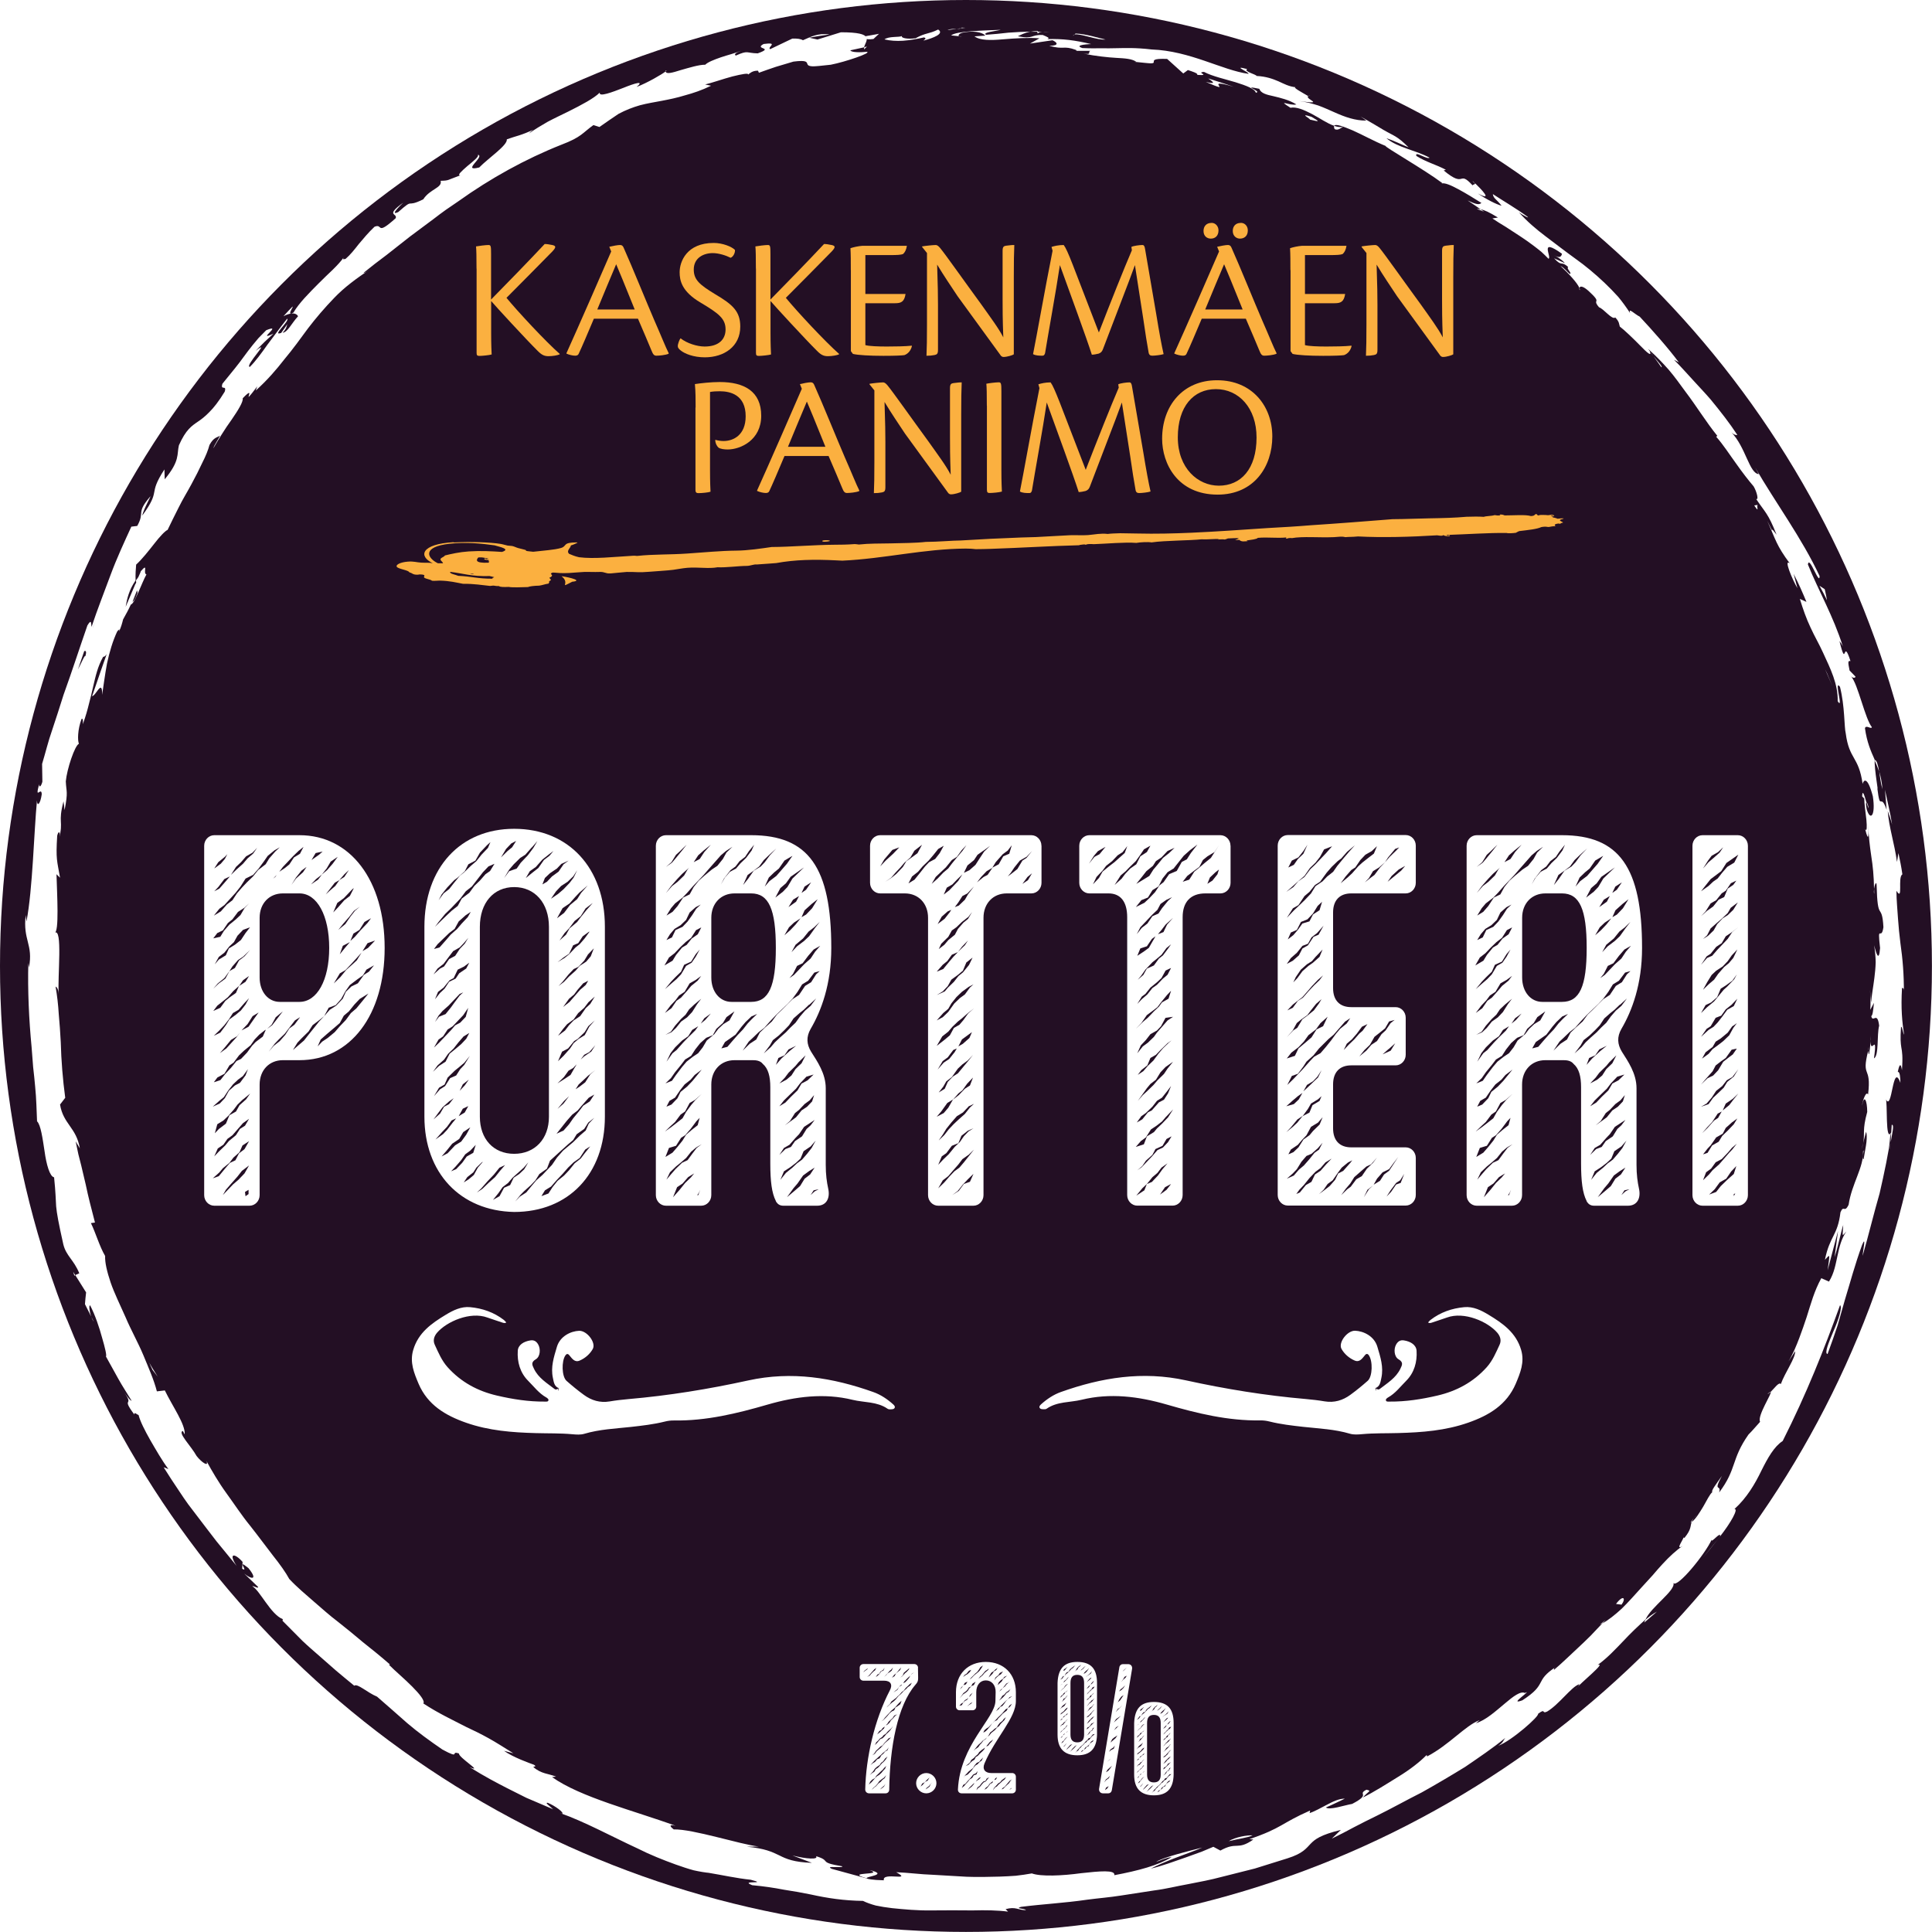
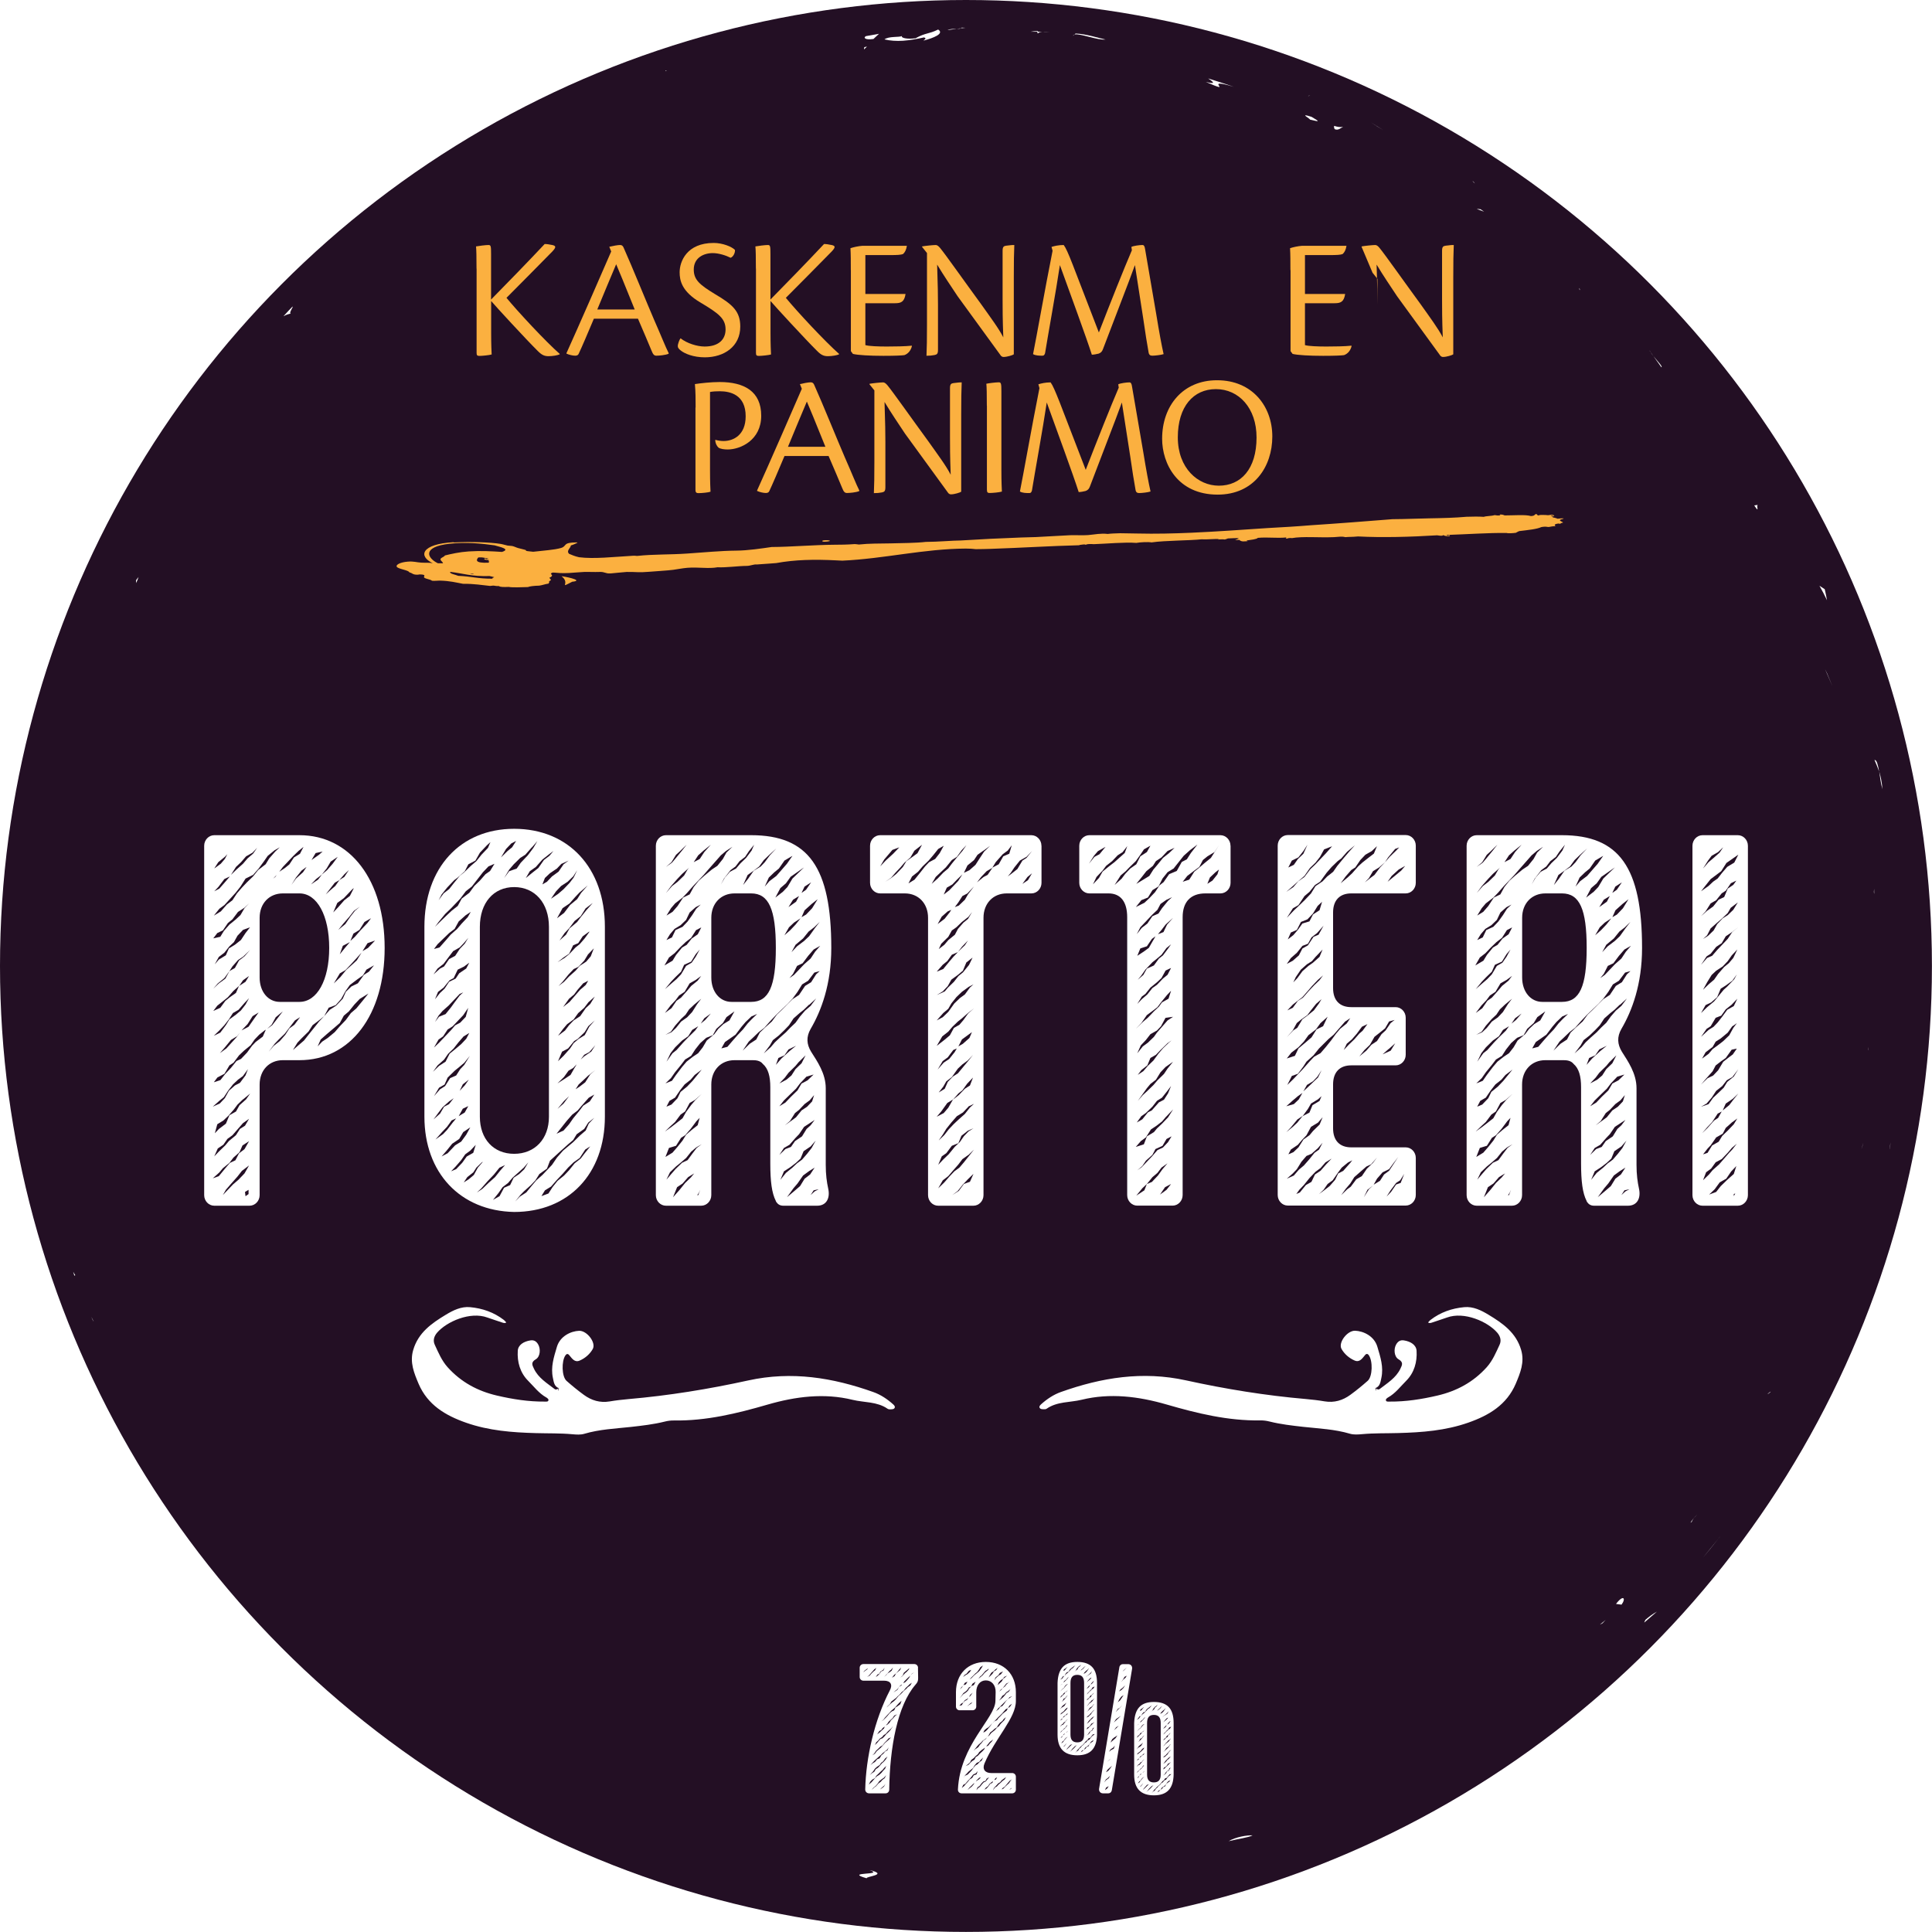
<svg xmlns="http://www.w3.org/2000/svg" id="Layer_2" data-name="Layer 2" viewBox="0 0 272.13 272.13">
  <defs>
    <style>
      .cls-1, .cls-2 {
        fill: #fff;
      }

      .cls-1, .cls-2, .cls-3, .cls-4, .cls-5 {
        stroke-width: 0px;
      }

      .cls-2, .cls-3 {
        fill-rule: evenodd;
      }

      .cls-6 {
        filter: url(#drop-shadow-2);
      }

      .cls-3, .cls-4 {
        fill: #fbb040;
      }

      .cls-5 {
        fill: #230f24;
      }
    </style>
    <filter id="drop-shadow-2" filterUnits="userSpaceOnUse">
      <feOffset dx="1.42" dy="1.42" />
      <feGaussianBlur result="blur" stdDeviation="1.42" />
      <feFlood flood-color="#231f20" flood-opacity=".75" />
      <feComposite in2="blur" operator="in" />
      <feComposite in="SourceGraphic" />
    </filter>
  </defs>
  <g id="Layer_1-2" data-name="Layer 1">
    <circle class="cls-5" cx="136.06" cy="136.06" r="136.06" />
    <g>
      <path class="cls-1" d="M121.97,5.09c-.41.22-.13.57,1.06.4l.78-.73-1.84.33Z" />
      <path class="cls-1" d="M130.08,5.72c1.38-.36,2.99-.98,2.06-1.56-1.38.68-1.73.42-3.18,1.23-1.19.16-2.09-.05-1.91-.31-.41.2-1.87,0-2.47.47.8.19,1.68.25,2.62.19.94-.07,1.93-.24,2.95-.47.45.13.03.32-.07.44Z" />
      <path class="cls-1" d="M232.9,50.17l-.43-.61c.1.18.25.39.43.61Z" />
-       <path class="cls-1" d="M263.2,113.77c-.11-.53-.22-.74-.28-.76.13.49.25.89.28.76Z" />
      <path class="cls-1" d="M263.99,125.9c0-.26,0-.48-.01-.71-.04.28-.05.55.01.71Z" />
      <path class="cls-1" d="M232.9,50.17l1.11,1.56c.25-.04-.53-.84-1.11-1.56Z" />
      <path class="cls-1" d="M146.23,4.37c-.41,0-.75.04-1.07.1.34,0,.66,0,1,0,.02-.03.04-.06.07-.1Z" />
      <path class="cls-1" d="M209.03,29.81l-.48-.33c-.18-.03-.36-.05-.55-.05l1.02.38Z" />
      <path class="cls-1" d="M188,18.19c.49.24.89-.2,1.18-.33-.38.09-.79.02-1.25-.13-.05.09-.04.24.06.46Z" />
      <path class="cls-1" d="M151.46,7.17h-.69c.18,0,.48,0,.69,0Z" />
      <path class="cls-1" d="M222.47,40.57c-.03.09-.01.2.03.3.05-.05.03-.16-.03-.3Z" />
      <path class="cls-1" d="M93.75,9.94s.03.06.03.09c.12-.1.15-.15-.03-.09Z" />
      <path class="cls-1" d="M122.13,6.56l-.38.08c-.03.11-.06.22-.05.32l.43-.41Z" />
      <path class="cls-1" d="M263.18,147.95s.01-.06.02-.1c-.02-.58-.04-.26-.02.1Z" />
      <path class="cls-1" d="M122.5,263.41c2.24.78-3.8.19-.41,1.16-.29-.26,3.22-.49.41-1.16Z" />
      <path class="cls-1" d="M146.86,4.49c.33.02.67.04,1.01.06-.46-.05-.77-.07-1.01-.06Z" />
      <path class="cls-1" d="M122.1,264.57h0s.35.1.35.1c-.15-.04-.23-.07-.35-.1Z" />
      <path class="cls-1" d="M248.95,196.37c.14-.04.3-.19.47-.34-.06-.01-.18.06-.47.34Z" />
      <path class="cls-1" d="M262.46,160.97l-.28.91c.13-.35.22-.65.28-.91Z" />
      <path class="cls-1" d="M238.99,213.41c-.35.38-.51.47-.88,1.07.06-.03.12-.07.18-.13.09-.25.27-.54.7-.95Z" />
      <path class="cls-1" d="M225.36,228.83c.11-.05.23-.12.35-.18.14-.15.3-.32.45-.48l-.8.66Z" />
      <path class="cls-1" d="M39.93,44.54c.43-.23.75-.32,1.03-.37-.51-.04,1.51-2.42-1.03.37Z" />
      <path class="cls-1" d="M146.21,4.69c.13-.13.32-.19.64-.2-.24,0-.48-.01-.7-.02-.07.08-.09.16.06.22Z" />
      <path class="cls-1" d="M242.01,216.76l-2.13,2.63c.62-.72,1.39-1.68,2.13-2.63Z" />
      <path class="cls-1" d="M13.21,186.16l-.35-.69c.1.28.22.53.35.69Z" />
      <path class="cls-1" d="M233.35,227.02c-.56.31-1.08.7-1.58,1.13-.06.13-.15.27-.16.39l1.74-1.51Z" />
      <path class="cls-1" d="M40.97,44.17s0,0,0,0c0,0,0,0,0,0Z" />
-       <path class="cls-1" d="M56.82,28.53c-2.63,1.89-.79,1.47-1.09,2.21-2.86,2.56-1.72.68-2.98,1.2-.88.83-1.57,1.67-2.21,2.43-.62.79-1.19,1.52-1.87,2.1-.18,0-.47.19-.27-.19-.38.53-.92,1.11-1.54,1.72-.63.6-1.32,1.25-2,1.94-1.36,1.37-2.76,2.77-3.52,4.08-.2.11-.32.15-.39.15.59-.09.91.12,1.03.38-.96,1.05-1.46,2.25-2.18,2.32.61-.63.51-.82.68-1.22l-.87,1.24c-1.43.52,1.22-1.66.84-2.01-.92,1.15-1.85,2.45-2.76,3.64-.87,1.23-1.7,2.37-2.5,3.16-.82-.08,3.21-4.15.82-2.26l1.23-1.24,1.28-1.19c-2.61,1.23,1.5-1.5-1.02-.48-.41.41-.77.77-1.09,1.11-.3.35-.57.67-.81.97-.48.6-.87,1.12-1.25,1.64-.75,1.05-1.57,2.04-3.02,3.82-.33,1.05.65.07.32,1.12-.85,1.39-1.55,2.27-2.17,2.88-.6.62-1.09.99-1.56,1.31-.93.64-1.73,1.14-2.72,3.36-.31,1.29.18,2.16-2,4.79l-.04-1.39c-2.43,3.74-.37,2.73-3.12,6.5.14-.86,1.48-3.17,1.08-2.63-2,2.33-.66,2.07-1.79,4.09l-.83.1c-.99,2.16-2.04,4.41-2.93,6.81-.88,2.4-1.85,4.82-2.67,7.3-.09-.34.04-1.26-.59-.19-1.09,3.13-2.17,6.48-3.36,9.77-.52,1.67-1.06,3.33-1.6,4.95-.57,1.62-.95,3.24-1.42,4.78l.04,2.5c-.13.55-.45.99-.46.36-.64,2.41.34.2.37,1.42-.2,1.4-.65,1.78-.67.87-.43,4.41-.6,12.48-1.48,17.05l-.11-.91c-.42,3.59,1.09,4.08.46,7.39l-.09-.64c-.1,3.89.09,7.99.46,11.83.07.96.15,1.91.22,2.84.11.92.2,1.83.28,2.71.18,1.75.2,3.42.27,4.92.52.49.78,2.4,1.06,4.23.25,1.84.73,3.55,1.34,3.66.23,2.22.22,3.05.29,4.09.1,1.03.32,2.27,1.01,5.35.4,1.64,1.47,2.16,2.25,4.08l-.57.25,1.53,2.44c-.08.56-.11,1.11-.16,1.66l.88,1.75c-.26-.73-.36-1.63-.15-1.58.7,1.35,1.29,3.1,1.68,4.55.42,1.43.68,2.53.54,2.64l1.75,3.16c.58,1.05,1.25,2.05,1.87,3.08-.29-.03-.93-1.05-1.51-1.83,2.34,3.12-.25.92,1.9,3.78-.1-.48.44.05.59.06.22.88.87,2.16,1.65,3.54.8,1.37,1.66,2.89,2.55,4.07l-.67-.25c.71,1.13,1.46,2.29,2.25,3.45.39.58.78,1.18,1.2,1.75.43.57.87,1.14,1.31,1.72.89,1.15,1.76,2.33,2.68,3.5.94,1.15,1.89,2.3,2.84,3.47-1.2-1.8-.31-1.87.84-.56l-.06.96c1.02.62-.96-1.58.88-.09,1.4,1.73.42,1.61-.59.78l1.97,1.89c-.04.25-.54-.16-.84-.12,1.05.55,2.61,4,4.3,4.64l-.03.24c1.06,1.07,1.97,1.99,2.8,2.82.85.81,1.66,1.49,2.43,2.17.77.67,1.51,1.33,2.29,2.01.78.68,1.64,1.35,2.58,2.14.44-.37,1.81.96,3.21,1.54,1.36,1.16,2.76,2.43,4.25,3.73,1.51,1.29,3.19,2.51,4.97,3.73,2.68,1.44,1,.09,2.32.55-.09.55,3.59,2.79,1.5,1.92,2.2,1.37,3.67,2.13,5.3,2.97.82.41,1.67.84,2.69,1.35,1.05.45,2.26.96,3.77,1.61-.54-.51-1.21-.94-.76-.91,1.09.45,2.31,1.39,2.05,1.54l-.3-.09c3.47,1.22,7.18,3.26,10.88,4.97,1.82.92,3.67,1.65,5.41,2.28.87.31,1.71.59,2.52.81.82.18,1.61.32,2.35.38l-.33-.04c2.01.33,3.99.78,6.01.99,2.7.69-1.72.01.22.77,1.65.15,3.1.37,4.44.63,1.35.2,2.58.43,3.78.67,2.39.53,4.67.87,7.38.91.5.25,1.1.46,1.79.65.69.15,1.47.27,2.3.37,1.67.17,3.57.35,5.52.32,1.95-.02,3.95-.02,5.81,0,1.86-.05,3.59-.02,5.01.17l-.34-.35c1.44-.4,1.78.16,2.86.14-.17-.26-1.6-.19-.71-.46,3.07-.39,6.2-.55,9.33-1.01,1.57-.21,3.16-.33,4.73-.58,1.58-.24,3.16-.49,4.75-.73,1.6-.2,3.16-.6,4.74-.88,1.58-.31,3.17-.6,4.72-1.02,1.56-.39,3.12-.79,4.68-1.18,1.53-.48,3.06-.96,4.58-1.43,2.23-.7,2.66-1.43,3.28-2.06.62-.64,1.39-1.25,4.26-1.95l-1.28,1.23,1.58-.79,1.57-.83c1.05-.55,2.11-1.08,3.18-1.6,2.13-1.05,4.21-2.22,6.34-3.29,2.07-1.16,4.12-2.37,6.12-3.6,1.94-1.33,3.88-2.63,5.65-4.08-.36.44-.25.63-1,1.11,1.88-.69,5.82-4.18,5.61-4.5,1.14-.86.47.07,1.28-.32,1.69-1.01,3.43-3.5,4.5-3.84.18-.06-.3.49-.55.74.81-1.01,4.46-3.87,3.18-3.47,1.4-1.02,2.51-2.23,3.59-3.35,1.06-1.14,2.13-2.15,3.15-3.06.75-1.74,4.26-4.08,3.92-5.13.51.78,4.5-4.09,5.4-6.13-.23.74,1.37-1.33,1.16-.42,1.54-1.95,2.65-3.96,2.03-3.86,1.74-1.57,2.91-3.56,3.8-5.41.92-1.84,1.79-3.39,3-4.18,3.34-6.6,5.85-12.93,8.08-19.13.35.26-.2,2.01-.91,3.62-.68,1.62-1.34,3.19-.85,3.26.55-1.48,1.01-2.81,1.43-4.07.36-1.27.7-2.47,1.04-3.66.73-2.36,1.34-4.74,2.4-7.65.62-1.49.09.98.07,1.55.87-3.02,1.57-5.96,2.39-8.79.33-1.43.64-2.85.92-4.25.14-.7.27-1.4.39-2.09.1-.7.16-1.4.22-2.1.08.03.07.64.04,1.21.16-1.09.56-2.5.14-2.44l-.07,1.07c-.88,1.61-.48-4.49-.78-4.71.94,2.01.94-5.38,2.07-2.27,0-.73-.08-1.65-.37-1.52.21-1.05.41-1.38.59-.26.14-1.96.02-2.61-.09-3.21-.09-.6-.16-1.14-.04-2.91.2.03.22.75.43,1.13-.27-1.83-.47-3.64-.29-6.63.12.18.28-.16.26.73.02-2.58-.17-4.78-.49-7.02-.14-1.12-.26-2.26-.34-3.47-.07-1.21-.21-2.48-.22-3.89,1,1.59.13-1.93.84-2.31-.14-1.01-.34-2.01-.56-3l-.2,1.25c-.36-2.64-1.14-4.9-1.3-7.18.23.63.44,1.26.61,1.9-.25-1.64-.67-3.26-1-4.88l.23,2.82c-.87-2.57-.88.44-1.31-3.05.2.69-.43-2.6-.38-4.03h0c-.54-1.21-1.09-2.46-1.36-4.4.11-.56.89.19.97-.17-.45-.55-.95-2.03-1.44-3.55-.5-1.52-.98-3.08-1.59-3.74.33.47.71.37.73.18l-.84-.87c-.25-1.21-.23-1.41.13-1.32-1.13-3.53-.51,1.42-1.56-2.85.15.31.17.13.48.78-1.32-4.22-3.4-7.79-4.92-11.54.18-1.41,1.65,3.13,1.65,1.63-2.49-5.33-6.26-10.41-9.07-15.28l.5.92c-1.33-.08-1.84-3.81-3.87-5.9.48.52,1.01.41.81.32-1.06-1.62-2.29-3.19-3.7-4.91-.73-.85-1.54-1.7-2.4-2.64-.87-.92-1.74-1.96-2.79-2.98l.69.37c-1.35-1.85-3.82-4.64-5.51-6.44-.71-.34-1.66-1.37-1.34-.48-.53-.81-1.08-1.58-1.68-2.3-.62-.69-1.27-1.35-1.93-1.98-1.32-1.25-2.69-2.4-4.13-3.42-1.43-1.03-2.79-2.09-4.16-3.12-1.37-1.03-2.65-2.13-3.79-3.41.64.49,1.67.98,1.16.59-1.55-1.13-3.22-2.1-4.82-3.14.11.64.46.66,1.24,1.64-.75-.19-2.19-.93-3.35-1.73,2.27,1.22.42-.66-.4-1.45.08.22-.33.15-.33.32-2.09-2.28-.92.52-4.08-2.11l.31-.09c-1.34-.73-2.76-1.07-4.15-1.95-.33-.8,1.54.57,1.85.24-2.05-1.1-4.44-1.38-6.08-2.74.95.3,2.21.92,3.13,1.29-1.69-1.68-2.05-1.58-3.51-2.45l.14.09c-1.13-.66-2.25-1.36-3.41-1.99.28.18.56.38.83.58-1.6,0-2.99-.5-4.45-1.15-.73-.32-1.48-.67-2.3-.97-.83-.27-1.73-.51-2.71-.64,3.85.55.77-.24,1.26-.7-.87-.51-2.23-1.24-1.76-1.24-.95-.1-1.64-.48-2.43-.84-.8-.34-1.71-.68-3.07-.75-.05-.22-1.88-.64-1.33-.97-2.34-.61.44.5.17.67-3.7-.51-8.18-3.23-13.62-3.43-2.29-.27-3.69-.2-5.02-.18-.67.01-1.32.03-2.08.01-.76.01-1.61.02-2.67-.03-1.38-.48,1.25-.56,1.25-.56-2.26-.54-4-.77-6.19-.7.46-.14.01-.31-.63-.58-1.76-.07-1.22.63-3.51.18.41-.19.94-.5,1.8-.66-1.04.02-2.08.08-3.12.15-1.04.12-2.09.23-3.16.3-.56-.35,1.3-.49,2.07-.7-2.42.11-6.26.16-6.99.79l1.54.15c-.87.05-.45-.46.19-.56,2.06-.38,2.97.24,3.08.44l-1.52.1c.78.59,2.29.57,4,.42,1.71-.14,3.63-.27,5.15-.14l-1.33.74,3.17-.47c.64.28,1.05.77-.46.78,2.13.6,1.95-.08,3.76.58.2.1.1.12-.09.13h2.14c-.44.13.27.63-1.01.36.93.24,1.78.34,2.55.44.77.1,1.46.15,2.08.19,1.24.07,2.19.12,2.84.55h-.32c1.32.13,2,.22,2.37.22.37,0,.41-.09.41-.19,0-.21-.14-.51,1.88-.43l2.27,2.05.65-.48c.52.16,1.55.49,1.3.68,2.06.13-.27-.35.97-.42,1.2.63,2.97,1.01,4.46,1.46,1.49.47,2.71.92,2.84,1.47,1.04-.15-2.28-1.13.49-.55.21.62,1,.83,2,1.04.99.24,2.18.51,3.22,1.16-.88.24-2.89-.84-.83.47.83-.17,1.91.3,3.01.87,1.1.58,2.19,1.36,3.15,1.67.19-.31,1.22.06,2.61.65,1.38.61,3.06,1.55,4.64,2.19-.27.07,5.46,3.33,7.98,5.23l-.14.06c.45-.15,1.34.23,2.39.8,1.05.56,2.24,1.3,3.25,1.93-.33.32-.76.2-1.93-.34.62.4,1.22.83,1.83,1.25.56.1,1.2.4,2.43,1.15l-.78.13c.61.41,1.24.8,1.89,1.19.63.41,1.28.83,1.95,1.27.67.44,1.35.91,2.03,1.43.34.26.69.53,1.04.82.33.31.67.63,1,.97.5-.25-1.43-3.07,1.89-.71-.06.31-.25.77-1.13.17.29.2,1.09.62,1.55,1.16l-1.53-.69c1.19,1.28.94.29,1.98,1.22-.28.28.6.88.24.99-.29-.2-.82-.9-1.32-1.13,1.15,1.06,2.44,2.46,2.67,3.12.05-.26.36-.4,1.23.35,2.18,1.99.42,1.04,1.53,2.35.73.27,1.84,1.82,2.29,1.44.6.62.52.93.64,1.28.62.46,1.91,1.7,2.87,2.68.96.99,1.69,1.64,1.35.79l-.23-.32c.05.05.12.11.19.17h0s0,0,0,0c.94.84,1.83,1.77,2.69,2.74.84.98,1.6,2.05,2.37,3.1,1.58,2.08,2.93,4.31,4.5,6.24l-.17.11c1,1.12,1.88,2.51,2.8,3.77.89,1.27,1.78,2.41,2.48,3.23.45.76.75,1.98.35,1.77,1.25,1.89,1.67,1.96,2.88,5.04-1.36-1.86.1.84-1.31-1.95,1.21,2.7,1.26,3.41,3.17,5.99-.9-.75.35,2.28,1.08,3.49l-.54-2.02c.73,1.4,1.27,2.66,1.81,3.95l-.93-.42c.44,1.44.91,2.78,1.5,4.02.56,1.24,1.24,2.38,1.76,3.54,1.06,2.3,2.13,4.44,2.07,6.85.89,1.39-.6-3.23.32-2.03.69,2.7.59,5.72.81,6.54.49,3.76,1.82,3.19,2.38,7.13.14-.54.67-1.15,1.44,1.75.42,2.77-.36,3.53-.86,1.84-.14-.65-.12-.98-.04-.96-.25-.87-.56-2-.61-.87l.3.31c0,.7.19,1.98.3,2.98.09,1.01.08,1.74-.17,1.33.5,2.03.5.83.42-.73.06,1.78.24,3.15.44,4.54.22,1.38.36,2.78.39,4.61.08-.59.32-1.15.36-.57.07,2.68.23,3.26.43,3.63.2.36.43.51.53,2.33-.3,2.08-.89-.71-.47,2.94-.17,2.23-.61.48-.84-.39.14.82.21,1.63.22,2.39-.02.77-.09,1.49-.18,2.18-.17,1.37-.4,2.55-.46,3.49l-.16-1.74c.09,1.04.09,1.89.04,2.76.19-.32.34-.65.51-.97-.08,1.02-.2,1.88-.38,1.85.24,1.07.85-.77,1.12,1.36-.35,1.35,0,4.2-.73,4.61.58-4.27-.64.41-.48-3.22.02.7-.03,1.56-.2,2.57-.09.15-.11-.16-.13-.44-1.02,4.01.49,1.94-.02,6.18-.28-.58-.78.88-.85,1.57.3-1.69.72-.72.73.88-.73,2.65-.3,2.97-.57,4.39l.4-1.59c.13.31.12.8.06,1.45-.07.65-.25,1.46-.4,2.41-.31.1.19-1.74-.08-1.1.12,2.21-1.6,4.57-2.03,7.51-.6,1.26-.68-.05-1.15,1.07-.4,3.33-1.5,3.28-2.19,6.69.76-.79.71-1.01.38,1.48l1.47-5.55-.49,3.71c.53-1.65.89-3.56,1.22-4.54-.1,1.8-.21,1.58.44.91-.71,1.03-.98,2.17-1.24,3.38-.27,1.2-.46,2.49-1.21,3.68l-1.08-.48c-1,1.82-1.46,3.58-2.06,5.47-.32.94-.64,1.92-1.04,2.96-.4,1.04-.84,2.16-1.53,3.31.31-.49.65-.96.93-1.46.14.86-1.41,2.99-2,4.63-.28-.32-.89.58-1.44,1.12.3.06-1.93,3.38-1.48,4.2-.55.6-1.06,1.23-1.64,1.8-2.47,3.53-1.61,4.81-4.13,8.16.36-1.28-.94.11.39-2.34-.79,1.13-1.56,2.11-1.35,2.29-.34.26-.76,1.13-1.27,2.02-.53.88-1.1,1.8-1.64,2.19-.22.57,0,.97-.99,2.2-.17.09-.15-.13-.15-.13.17.14-1.33,2.07-.12,1.29-.93.63-1.88,1.51-2.82,2.53-.47.51-.94,1.04-1.41,1.6-.49.54-.98,1.08-1.48,1.62-.98,1.08-1.94,2.17-2.88,3.09-.97.89-1.9,1.63-2.75,2.09-.52.55-1.07,1.13-1.63,1.72-.57.58-1.18,1.14-1.77,1.7-1.2,1.11-2.35,2.24-3.4,3.12.06-.2-.12-.16.31-.45-3.19,2.08-1.09,2.36-4.76,4.73-1.09.4-.67-.01-.15-.44.52-.43,1.13-.93.52-.59-.62-.31-1.65.47-2.86,1.5-1.22,1.01-2.61,2.31-4.06,2.76l.54-.45c-2.1.83-4.21,3.44-7.43,5.14,0,0,.09-.19-.08-.18-.9.92-2.33,2.04-3.98,3.04-1.64,1.02-3.39,2.13-4.96,2.91.77-.92,1.33-.91.5-1.1-1.39.72.78.55-2.01,2-1.05.17-3.19.93-3.7.5.91-.37,1.78-.83,2.67-1.24-.83-.01-1.68.41-2.53.86-.85.43-1.69.93-2.43,1.17l.07-.36c-4.12,1.81-3.94,2.47-8.55,4.03l.55.06c-2.29,1.59-2.26.23-4.64,1.55l-.99-.53c-.41.17-.97.41-1.62.68-.67.24-1.43.52-2.24.81-1.62.55-3.41,1.24-4.95,1.58.83-.42,2.1-.99,3.45-1.5,1.34-.52,2.75-1,3.8-1.46-1.68.42-5.7,1.42-6.5,2.02.67-.23,1.48-.63,2.18-.67-1.92,1.16-4.65,1.9-8.07,2.54.18-.78-2.06-.57-4.69-.28-2.62.36-5.65.5-6.93.03-.75.13-1.51.25-2.26.33-.76.06-1.52.09-2.28.12-1.53.04-3.07.08-4.64.02-1.57-.09-3.17-.19-4.82-.28-1.65-.05-3.34-.29-5.1-.36,2.42,1.36-2.06-.11-1.74,1.14-1.67-.04-2.29-.19-2.43-.27l-4.9-1.34c-.56-.28-.16-.27.36-.25.53,0,1.18.04,1.12-.11-3.55-.58-1.42-.74-3.71-1.43.41.51-1.34.41-3.33-.1l2.75,1.04c-2.55-.09-3.58-.54-4.59-1.05-1.02-.49-2.02-.98-4.57-1.22l1.65-.03c-2.6-.3-9.23-2.47-11.95-2.41-.39-.28-.86-.78.25-.51-5.81-2.12-13.37-4-17.39-6.86l.56-.06c-1.07-.45-2.09-.37-3.21-1.37.12-.07.55-.03.09-.31-.58-.21-2.95-1.05-4.21-1.96l1.32.35c-1.29-.8-2.41-1.53-3.5-2.13-1.08-.6-2.11-1.1-3.12-1.57-1.97-1.02-3.91-1.91-6.06-3.32.27-.35-.51-1.31-1.57-2.38-1.06-1.07-2.43-2.22-3.27-3.07l.14-.04c-1.32-1.16-2.6-2.18-3.82-3.15-1.18-1.01-2.34-1.94-3.5-2.86-1.18-.89-2.26-1.87-3.4-2.85-1.13-.99-2.33-1.98-3.46-3.18-.5-.92-1.3-2.05-2.29-3.29-.97-1.25-2.04-2.71-3.2-4.18-1.19-1.45-2.26-3.09-3.37-4.62-1.11-1.53-2.03-3.12-2.82-4.55.41.92-.66.24-1.38-.69-.73-1.35-2.73-3.32-1.93-3.52l.26.48c.11-1.41-1.73-3.97-2.8-6.19l-1.12.13c-.41-1.61-1.17-3.31-1.91-5.11-.75-1.79-1.75-3.55-2.5-5.33-.78-1.76-1.6-3.42-2.11-4.91-.5-1.5-.81-2.78-.77-3.72-.8-1.37-1.32-3.23-2-4.63l.57-.08c-.54-2.08-.95-3.64-1.3-5.34-.2-.84-.41-1.72-.64-2.71-.12-.49-.26-1.01-.4-1.57-.12-.56-.24-1.16-.38-1.81l.59.98c-.49-2.94-2.34-3.41-2.79-6.17l.73-.95c-.35-2.6-.56-5.23-.63-7.86-.06-1.31-.17-2.62-.28-3.92-.08-1.3-.22-2.6-.45-3.89.13.08.38.23.44,1.08-.18-2.47.6-9.49-.59-8.64.68-.04.36-5.39.28-8.26l.5.49c-.42-2.44-.61-2.55-.4-5.91.17-.78.53-.63.26.4.66-2.58-.19-2.12.63-5.25l.15,1.24c.52-2.67.24-2.5.17-4.05.16-1.73,1.26-5.04,1.85-5.3-.2-.43-.2-1.98.37-3.49.24-.16.2.44.18.74.39-1.07.66-2.03.87-2.9.23-.87.42-1.65.58-2.39.35-1.48.63-2.81,1.41-4.2.2,0,.36-.16.5-.38-1.22,3.4-2.1,6.18-2.08,5.9.49.15,1.48-2.58,1.44-.17.18-1.16.38-2.75.68-4.39.34-1.62.84-3.27,1.45-4.55.1-.11.19-.22.3-.28l-.05.3c.28-.59.44-1.16.57-1.7.44-.8.73-1.3,1.09-2.09.55-.13,1.5-2.98,2.2-4.25-.56-.13.37-1.8-.84-.4.14-.19-.07.27-.47,1.16-.07.21-.17.45-.2.59,0-.03,0-.07,0-.11-.38.88-.87,2.03-1.42,3.33.2-1.16.47-2.37,1.4-3.72-.03-.84.03-1.73.08-2.23.8-.73,1.73-1.9,2.53-2.92.79-1.03,1.57-1.85,1.9-1.97.47-1,1.02-2.08,1.57-3.18.54-1.11,1.21-2.17,1.78-3.24.58-1.06,1.1-2.09,1.54-3.04.47-.92.82-1.77,1.01-2.5.61-1.12,1.08-1.03,1.49-1.32-.33.66-.84,1.37-.94,1.78.63-1.1,1.61-2.71,2.57-4.03.93-1.35,1.66-2.54,1.56-3.01,2.23-2.32-.6,1.82,2.05-1.68l-.21.59c1.62-1.46,2.89-2.93,4.03-4.4,1.2-1.43,2.24-2.88,3.33-4.36,1.11-1.45,2.31-2.86,3.7-4.3,1.38-1.44,3.1-2.74,5.13-4.06-.56.37-.83.56-1.02.55.54-.43,1.07-.85,1.61-1.28l1.65-1.25c1.09-.86,2.18-1.72,3.28-2.58,1.12-.83,2.24-1.67,3.37-2.51.56-.42,1.11-.86,1.69-1.26l1.74-1.19c4.57-3.27,9.51-5.99,14.53-7.98,2.87-1.09,2.96-1.66,4.52-2.77l.85.27c.88-.64,1.79-1.23,2.69-1.85,1.01-.54,2-.92,3.01-1.21,1.01-.27,2.04-.43,3.09-.63,1.05-.2,2.13-.42,3.26-.77,1.15-.31,2.36-.71,3.67-1.35l-.83-.18c1.01-.24,2.55-.79,3.84-1.13,1.3-.32,2.31-.52,2.2-.26.19-.12.56-.57,1.4-.55l.13.29c.8-.28,1.6-.58,2.41-.84l2.45-.73c1.96-.25,1.86.09,1.98.37.06.14.18.26.63.29.45.03,1.23-.07,2.65-.22,2.07-.4,5.88-1.71,5.07-1.82-.86.1-2.21.1-2.31-.21l1.93-.42c.24-.97,1.69-2.12-3.26-2.12l-3.3,1.02-1.15-.25c.94-.2,1.89-.33,2.84-.46-1.69-.23-2.65.35-3.74.81-.31-.19-.81-.26-1.5-.23l-3.12,1.49c-.47-.27,1.32-1.03-.92-.73-1.44.77,1.64.45-.83,1.32-1.68-.04-1.3-.48-3.08.31-.32-.17.04-.41.75-.69-.8.35-1.9.61-2.87.94-.97.34-1.84.68-2.19,1.04-.89-.01-2.26.42-3.43.75-1.15.36-2.08.64-2.15.19-.45.38-2.62,1.64-4.09,2.19,1.17-.95-.24-.53-1.84.12-1.62.63-3.49,1.34-3.35.68-.82.81-2.52,1.71-4.42,2.66-.95.47-1.96.94-2.92,1.45-.94.54-1.84,1.08-2.62,1.64.15-.16.45-.49.76-.6-1.91.91-2.59.95-3.89,1.43.14.82-2.61,2.65-3.88,3.96-2.62.67.88-1.58-.2-1.79.22.24-.68.94-1.48,1.6-.79.69-1.5,1.32-.99,1.3-1.91.69-1.55.74-2.77.77.26,1.01-1.48,1.12-2.45,2.61-2.6,1.29-1.14-.31-3.52,1.79-1.4.65.67-1.29.67-1.29ZM13.1,88.39s-.01,0-.01,0c.22-.61.4-1.12.52-1.45-.11.3-.25.72-.51,1.45ZM10.98,94.29c.25-.72.56-1.62.88-2.57.27-.14.35.14.15.74-.02-.37-.58,1-1.03,1.83ZM19.36,83.54c-.32.91-.55,1.16-.7,1.24.17-.42.37-.92.62-1.57,0-.03,0-.1-.02-.13.06.13.11.27.1.47Z" />
      <path class="cls-1" d="M19.39,81.65c.04-.13.05-.21.13-.38-.14.15-.25.31-.36.47,0,.13.01.27.02.39.07-.16.14-.33.2-.48Z" />
      <path class="cls-1" d="M232.39,49.46l.08.11c-.05-.1-.1-.18-.12-.26.04.08.02.09.04.15Z" />
      <polygon class="cls-1" points="10.47 179.68 10.6 179.62 10.31 179.14 10.47 179.68" />
      <path class="cls-1" d="M207.73,25.84c-.03-.08-.11-.19-.31-.36,0,.04.13.19.31.36Z" />
      <path class="cls-1" d="M194.88,18.35l-1.8-1.12c.77.51,1.34.85,1.8,1.12Z" />
      <path class="cls-1" d="M184.55,13.41c-.17.04-.24.09-.3.14h.02s.28-.14.28-.14Z" />
      <path class="cls-1" d="M266.28,160.92c-.02.15-.04.31-.05.44-.09,1.05.01.34.05-.44Z" />
      <path class="cls-1" d="M264.03,107.05c.23.54.46,1.06.66,1.63-.18-.95-.34-1.68-.66-1.63Z" />
      <path class="cls-1" d="M242.25,216.47s0,0,0-.01c-.08.1-.15.2-.23.3l.23-.29Z" />
      <path class="cls-1" d="M265.15,111.16c-.07-.97-.24-1.76-.45-2.48.11.78.22,1.71.45,2.48Z" />
      <path class="cls-1" d="M135.99,3.92l-.55-.03s-.02.07-.07.09l.62-.06Z" />
      <path class="cls-1" d="M135.37,3.98l-.61.09c.28,0,.53-.02.61-.09Z" />
      <path class="cls-1" d="M133.47,4.24l1.29-.18c-.45.01-1,.01-1.29.18Z" />
      <path class="cls-1" d="M151.14,5.05l.2-.18c-.1.03-.17.09-.2.18Z" />
      <path class="cls-1" d="M155.73,5.57c-1.08-.23-2.68-.78-4.23-.85l-.16.14c.76-.2,3.32.86,4.39.7Z" />
      <path class="cls-1" d="M173.78,12.23c-1.19-.43-2.41-.79-3.61-1.18.58.39,1.34.9-.33.49,4.42,1.9-.81-.75,3.94.69Z" />
      <path class="cls-1" d="M184.74,16.46c-1.94-.63-.1.3-.24.38,1.27.3,1.57.39.24-.38Z" />
      <path class="cls-1" d="M247.64,71.11l-.55.08c.86,1.31.18-.09.55-.08Z" />
      <path class="cls-1" d="M257.34,84.55c-.1-.52-.19-1.05-.32-1.56l-.74-.48c.37.67.74,1.35,1.06,2.04Z" />
      <polygon class="cls-1" points="257.36 94.86 257.06 94.24 258.09 96.63 257.36 94.86" />
      <path class="cls-1" d="M227.62,225.92l.78.1c.64-.86.29-1.5-.78-.1Z" />
      <path class="cls-1" d="M176.43,258.52c-.72-.05-2.43.23-3.37.82,1.34-.34,2.73-.49,3.37-.82Z" />
-       <path class="cls-1" d="M21.46,192.93l.76.99c-.4-.66-.83-1.3-1.19-1.98.14.33.27.67.44.99Z" />
    </g>
    <g>
      <path class="cls-1" d="M129.3,234.92c0,1.77.16,1.79-.36,2.39-2.52,2.91-3.61,8.79-3.69,14.77,0,.29-.21.52-.52.52h-2.31c-.31,0-.55-.23-.55-.55.1-4.5,1.3-9.8,3.46-13.94.44-.81.13-1.38-.81-1.38h-2.91c-.29,0-.52-.23-.52-.52v-1.3c0-.29.23-.52.52-.52h7.18c.29,0,.52.23.52.52ZM121.97,235.18l-.23.18-.16.18.26-.18.31-.23.1-.16-.29.21ZM123.14,235.15l-.26.29-.23.26-.26.31-.26.18.36-.16.21-.26.34-.34.21-.16.18-.34-.29.21ZM124.52,249.04l-.16.21-.34.31-.23.23-.36.34-.18.31-.39.23-.26.26-.23.44.39-.34.52-.6.23-.23.34-.21.31-.29.21-.26.29-.31.18-.39-.31.29ZM124.7,247.66l-.31.44-.29.21-.18.29-.39.26-.29.26-.26.39-.18.18-.29.34.34-.29.29-.18.21-.36.34-.23.31-.34.21-.26.26-.21.31-.36.23-.39-.31.26ZM124.96,246.44l-.6.47-.29.29-.34.29-.57.52-.29.31-.26.31.31-.26.34-.21.29-.36.34-.13.26-.44.29-.23.23-.29.34-.18.16-.42-.21.34ZM124.47,250.42l-.26.18-.36.29-.23.34-.26.31-.36.29-.23.29.36-.34.26-.18.34-.39.31-.23.26-.29.31-.23.21-.42-.34.39ZM125.17,244.85l-.29.34-.26.26-.31.39-.31.18-.26.26-.36.34-.26.39-.26.23.36-.21.26-.36.34-.29.21-.18.29-.31.34-.39.57-.49.26-.29-.31.13ZM125.59,243.39l-.31.29-.21.18-.29.34-.34.23-.18.23-.34.23-.21.26-.29.26-.18.39.29-.29.26-.31.23-.26.29-.1.29-.29.21-.26.31-.29.23-.23.26-.36.18-.31-.21.29ZM124.36,235.23l-.34.21-.16.29-.29.16-.21.34.29-.23.21-.21.26-.36.31-.13.18-.39-.26.34ZM124.52,243.45l.1-.26-.29.21-.21.29-.26.13-.31.47.34-.26.62-.57ZM124.49,251.56l-.26.21-.29.29.34-.23.23-.18.21-.39-.23.31ZM126.68,239.83l-.29.31-.29.34-.26.23-.31.26-.23.26-.29.31-.36.39-.21.29-.29.23.29-.18.36-.36.21-.23.29-.36.31-.26.34-.16.18-.39.29-.18.39-.29.18-.49-.31.29ZM125.53,235.18l-.23.18-.26.31-.29.31-.21.21.31-.26.16-.21.36-.23.23-.18.18-.44-.26.31ZM125.95,241.65l-.21.34-.26.23-.31.29-.18.29-.21.23.18-.08.34-.31.18-.31.36-.34.18-.23.34-.29-.42.18ZM128.13,237.23l-.26.26-.29.26-.29.39-.26.18-.36.42-.23.18-.21.23-.68.52-.21.36-.29.26-.18.23.21-.21.55-.49.29-.21.29-.29.31-.39.31-.26.18-.18.29-.31.36-.31.21-.23.34-.23.23-.39-.31.21ZM126.65,235.18l-.18.23-.23.26-.31.26-.29.39.36-.23.21-.39.26-.21.31-.26.16-.36-.29.31ZM126.63,237.62l-.03.03-.23.31-.29.21-.23.23.21-.16.34-.21.23-.42ZM126.96,237.41l.1-.16-.21.13-.23.23.34-.21ZM127.93,235.1l-.62.52-.16.39-.34.29.31-.21.36-.42.21-.16.31-.34.1-.18-.18.1ZM128.47,235.72l-.26.31-.34.31-.49.49-.16.26.26-.13.26-.26.31-.36.18-.34.26-.26.29-.18-.31.16Z" />
-       <path class="cls-1" d="M130.47,249.74c.78,0,1.43.65,1.43,1.43s-.65,1.43-1.43,1.43-1.43-.65-1.43-1.43.65-1.43,1.43-1.43ZM130.53,250.73l-.29.31-.34.18-.23.42.29-.23.34-.42.36-.18.26-.44-.39.36ZM131.1,251.25l-.26.34-.31.23-.16.23.55-.39.18-.39.23-.23-.23.21Z" />
      <path class="cls-1" d="M138.85,234.09c2.55,0,4.24,1.72,4.24,4.26v1.25c0,2.42-2.89,5.17-4.42,8.79-.34.81.08,1.35.94,1.35h2.96c.29,0,.52.23.52.52v1.82c0,.29-.23.52-.52.52h-7.12c-.31,0-.55-.23-.52-.57.29-6.24,5.23-10.01,5.28-12.43l.03-1.25c.03-.99-.57-1.66-1.38-1.66s-1.35.68-1.35,1.66v2.03c0,.29-.23.52-.52.52h-1.82c-.29,0-.52-.23-.52-.52v-2.03c0-2.55,1.69-4.26,4.21-4.26ZM136.22,239.42l.18-.31-.23.23-.26.13-.23.34-.29.16-.26.29.34-.08.18-.31.29-.31.29-.13ZM137,237.13l-.23.42-.29.13-.26.39-.26.23-.26.18-.31.44-.23.31.31-.36.21-.23.36-.23.29-.26.18-.31.34-.36.31-.13.26-.47-.42.26ZM135.49,237.67l.16-.23-.23.21-.21.31.29-.29ZM137.42,249.79l-.36.18-.23.31-.29.34-.21.21-.36.42-.29.16-.21.44.34-.29.21-.26.29-.31.29-.36.34-.21.21-.36.39-.13.18-.47-.29.34ZM136.48,235.33l-.34.42-.26.16-.23.31.34-.26.29-.16.34-.31.18-.29-.31.13ZM138.17,247.84l-.23.31-.36.16-.31.36-.21.36-.65.52-.18.21-.29.29-.26.42.23-.34.39-.18.29-.29.29-.31.21-.31.29-.36.31-.18.29-.31.29-.21.21-.44-.29.31ZM136.06,237.23l.21-.36-.36.16-.21.34.36-.13ZM138.64,246.36l.1-.21-.23.18-.23.16-.34.29-.21.31-.36.31-.18.21-.39.29-.16.34-.34.29-.29.23.39-.18.52-.52.34-.21.18-.36.29-.18.29-.31.34-.31.29-.31ZM136.64,239.96l-.23.21-.21.18.34-.23.26-.16.18-.23-.34.23ZM137.18,251.27l.08-.13-.18.13-.31.31-.18.16-.31.39.31-.26.29-.23.31-.36ZM136.69,238.69l-.21.34.21-.16.31-.44-.31.26ZM138.12,234.79l-.26.42-.23.31-.23.18-.6.6-.26.29.03-.03.26-.18.34-.36.21-.18.39-.31.21-.21.31-.44.16-.29-.31.21ZM138.85,244.95l.16-.23-.21.21-.39.26-.23.26-.31.26-.21.23-.31.39-.21.29.26-.26.39-.26.23-.34.21-.21.29-.39.34-.21ZM137.91,250.42l-.34.34-.13.18.21-.16.26-.16.26-.29-.26.08ZM139,250.49l-.18.34-.31.1-.26.26-.29.39-.26.16-.18.42.31-.36.18-.1.34-.42.21-.23.29-.13.29-.36.18-.23-.31.18ZM139.18,235.23l.1-.21-.23.18-.26.16-.52.62-.21.16-.26.34.62-.52.18-.23.21-.21.36-.29ZM139.78,242.69l-.26.31-.29.29-.26.16-.31.26-.16.34.31-.18.23-.21.21-.26.29-.34.23-.36ZM139.78,251.12l.1-.23-.16.1-.36.29-.18.29-.34.26-.18.26.31-.18.26-.29.23-.34.31-.16ZM139.6,245.21l-.23.21-.23.29-.23.29.26-.1.29-.36.23-.23.21-.31-.29.23ZM141.39,242.12l-.21.29-.34.26-.23.29-.21.36-.29.18-.34.31-.29.21-.23.42-.16.18.26-.18.26-.34.23-.18.29-.23.34-.39.26-.18.21-.31.52-.52.23-.42-.31.26ZM140.22,235.13l-.29.29-.29.18-.21.34-.18.34.23-.21.31-.31.21-.34.31-.18.21-.31-.31.21ZM141.97,240.61l-.29.13-.34.39-.18.21-.34.34-.23.21-.26.29-.23.23-.31.29.31-.26.34-.16.18-.26.31-.31.31-.34.21-.16.34-.26.18-.34ZM141.39,250.54l-.29.21-.23.29-.29.18-.23.26-.34.36-.16.34.29-.39.29-.18.18-.21.36-.31.26-.26.26-.18.23-.34-.34.23ZM140.85,235.62l-.23.34-.39.31-.18.42.29-.39.36-.31.29-.18.29-.39-.42.21ZM140.22,250.47l-.18.26.23-.08.18-.31-.23.13ZM141.99,239.34l-.31.23-.86.86-.23.21-.29.39.39-.31.18-.29.31-.13.29-.36.23-.34.29-.26ZM141.47,236.19l-.21.29-.29.18-.29.31-.16.39.34-.31.23-.21.21-.36.29-.23.26-.23-.39.18ZM142.23,237.99l-.23.21-.26.16-.29.34-.26.16-.21.34-.26.34.29-.23.29-.26.26-.29.21-.29.31-.18.21-.31.26-.23-.31.26ZM141.94,237.05l-.21.1-.26.34-.26.31-.26.21-.21.26.31-.26.18-.23.34-.26.16-.23.29-.26.21-.18-.29.21ZM142.25,250.8l-.18.21-.29.34-.23.29-.34.23-.13.18.23-.1.52-.52.29-.26.26-.39.18-.16-.31.18ZM142.2,240.22l-.23.39.29-.21.29-.42-.34.23ZM142.2,239.05l-.21.29.34-.26.26-.18-.39.16ZM142.33,251.95l-.18.18.31-.21.05-.1-.18.13Z" />
      <path class="cls-1" d="M151.74,234.09c1.9,0,2.78.94,2.78,2.96v7.28c-.05,1.98-.94,2.91-2.78,2.91s-2.78-.94-2.78-2.91v-7.28c.08-2.03.94-2.96,2.78-2.96ZM149.58,237.23l.08-.08-.13.1-.23.16.29-.18ZM150.05,240.09l.16-.26-.21.18-.13.1-.23.18-.16.23-.18.26.21-.23.26-.16.18-.13.1-.18ZM149.95,236.04l-.26.1-.16.26-.21.18.29-.13.18-.26.16-.16ZM150.18,237.31l-.18.18-.13.23-.23.18-.31.36.36-.36.18-.13.21-.26.18-.18.18-.16-.26.13ZM150.23,238.22l-.23.16-.18.13-.13.21-.23.16-.13.26.18-.16.18-.18.26-.23.1-.21.18-.08.18-.26-.18.21ZM149.58,242.2l.08-.16-.16.1-.18.21.26-.16ZM150.23,242.25l-.18.26-.18.08-.18.23-.23.16-.13.26.18-.23.23-.08.18-.23.16-.18.16-.23.21-.13-.21.1ZM150.18,240.64l-.16.16-.16.21-.23.18-.18.13-.1.18.21-.13.39-.31.34-.34.1-.21-.21.13ZM150.23,243.06l-.18.29-.21.16-.16.18-.23.18-.1.23.16-.21.26-.26.13-.08.18-.18.18-.23.1-.16-.13.08ZM149.58,244.69l.1-.21-.16.16-.13.18.18-.13ZM150.21,244.72l-.21.21-.18.26-.13.08-.21.29.21-.13.23-.31.31-.36.18-.13-.21.1ZM150.23,238.92l-.21.26-.21.1-.13.29-.16.16.18-.13.18-.18.16-.18.36-.47-.18.16ZM150.05,241.63l-.23.13-.13.23.21-.18.16-.16.26-.16.08-.21-.34.34ZM149.92,244.28l.08-.1-.13.05-.16.21-.03.03.23-.18ZM150.18,245.63l.08-.08-.13.1-.18.21-.21.18.21-.1.23-.31ZM150.08,235l-.21.13-.1.23.21-.1.18-.23.21-.26-.29.23ZM150.36,236.35l-.21.26-.26.18-.1.23.16-.16.23-.21.18-.21.18-.26-.18.16ZM151.3,234.66l-.21.18-.23.16-.18.18-.18.29-.23.08-.18.21-.13.29.18-.23.23-.18.36-.36.21-.23.16-.08.23-.26.13-.18-.16.16ZM150.23,243.97l-.1.08.16-.08.16-.18-.21.18ZM150.75,245.79l-.23.26-.21.23-.1.21.16-.18.23-.21.26-.26.18-.16-.29.1ZM151.4,245.97l-.36.36-.16.23-.21.21.23-.18.42-.39.18-.21.18-.18-.29.16ZM151.74,245.42c.65,0,.96-.36.96-1.09v-7.28c0-.78-.31-1.14-.96-1.14s-.96.36-.96,1.14v7.28c0,.73.31,1.09.96,1.09ZM152.05,234.66l-.18.13-.18.21-.18.31-.18.16.23-.18.21-.16.13-.26.23-.18.13-.23-.21.21ZM153.95,244.28l-.39.49-.23.08-.18.26-.18.13-.18.21-.23.29-.21.16-.18.16-.21.23-.18.18-.36.47.21-.23.23-.13.16-.26.21-.18.16-.21.21-.16.21-.26.18-.1.21-.26.26-.13.18-.26.21-.23.18-.13.18-.16-.23.05ZM152.7,234.81l-.21.23-.13.08-.16.21.21-.16.18-.13.16-.21.18-.18-.23.16ZM152.68,246.46l-.29.13-.16.23.26-.18.18-.18ZM153.22,235.15l-.26.21-.18.18-.16.21.21-.08.23-.21.21-.29.13-.23-.18.21ZM153.46,245.66l-.18.21-.26.18-.18.13-.16.29.23-.18.16-.23.26-.1.13-.29ZM153.59,235.65l-.18.18-.31.23-.18.21.23-.23.23-.13.26-.18.18-.34-.23.26ZM153.95,240.98l-.23.26-.1.1-.23.26-.16.1-.21.23.29-.13.16-.16.18-.16.16-.26.18-.21.21-.21-.23.16ZM153.93,243.42l-.13.31-.21.1-.16.16-.18.29-.23.16.26-.13.18-.18.13-.26.23-.08.16-.26.13-.21-.18.1ZM153.46,237.52l.1-.18-.21.16-.13.16-.18.21.26-.16.16-.18ZM153.98,238.53l-.23.23-.16.08-.18.29-.21.16-.16.21.21-.13.21-.23.21-.13.1-.23.21-.18.13-.21-.13.16ZM153.95,239.42l-.18.08-.18.23-.16.13-.21.29-.18.21.23-.21.13-.18.26-.18.18-.16.18-.23.1-.21-.18.23ZM153.98,240.14l-.18.23-.26.16-.13.16-.16.26-.21.18.23-.16.16-.16.18-.16.23-.23.1-.18.18-.21-.16.1ZM153.95,242.69l-.23.1-.13.23-.21.21-.21.1-.13.26.21-.13.21-.23.18-.16.52-.52-.21.13ZM153.67,236.4l.08-.1-.16.05-.18.18-.18.21-.16.21.18-.16.26-.21.16-.18ZM153.9,237.67l-.18.29-.13.1-.16.18-.23.23-.13.21.23-.23.16-.18.13-.1.23-.23.18-.1.18-.29-.29.13ZM153.95,241.83l-.18.16-.42.42-.1.16-.18.21.21-.13.21-.21.18-.23.16-.1.18-.23.16-.13-.21.1ZM153.82,245.21l-.18.16-.18.29.23-.21.21-.13.16-.21-.23.1ZM153.93,236.87l-.16.18-.16.23.18-.1.31-.39-.18.08ZM159.46,235.05l-2.86,17.13c-.05.26-.26.42-.49.42h-.75c-.36,0-.6-.29-.55-.65l2.86-17.13c.05-.26.26-.42.49-.42h.75c.36,0,.6.29.55.65ZM156.01,250.47l-.23.16-.26.44.29-.34.36-.26.18-.34-.34.34ZM155.8,251.79l-.16.36.34-.26.18-.31-.36.21ZM156.32,248.98l-.29.26-.26.39.31-.18.26-.31.29-.42-.31.26ZM156.55,247.61l-.34.31-.29.26.36-.29.26-.29ZM156.81,246.15l-.39.26-.21.34.31-.26.36-.18.16-.44-.23.29ZM156.99,244.69l-.34.29-.23.47.29-.26.42-.36.26-.39-.39.26ZM157.2,243.32l-.29.39-.29.26.62-.55.34-.34-.39.23ZM157.2,242.15l-.31.47.31-.29.39-.36.29-.29-.68.47ZM157.75,240.53l-.31.18-.29.47.34-.39.31-.29.26-.34-.31.36ZM157.93,239l-.26.34-.23.44.34-.29.49-.73-.34.23ZM158.14,237.73l-.31.23-.21.29.34-.21.29-.29.23-.36-.34.34ZM158.4,236.19l-.23.39-.26.36.31-.36.31-.26.18-.29-.31.16ZM158.27,235.26l-.16.18.26-.21.34-.36-.44.39ZM162.53,239.73c1.9,0,2.78.94,2.78,2.96v7.28c-.05,1.98-.94,2.91-2.78,2.91s-2.78-.94-2.78-2.91v-7.28c.08-2.03.94-2.96,2.78-2.96ZM160.37,242.87l.08-.08-.13.1-.23.16.29-.18ZM160.84,245.73l.16-.26-.21.18-.13.1-.23.18-.16.23-.18.26.21-.23.26-.16.18-.13.1-.18ZM160.74,241.68l-.26.1-.16.26-.21.18.29-.13.18-.26.16-.16ZM160.97,242.95l-.18.18-.13.23-.23.18-.31.36.36-.36.18-.13.21-.26.18-.18.18-.16-.26.13ZM161.02,243.86l-.23.16-.18.13-.13.21-.23.16-.13.26.18-.16.18-.18.26-.23.1-.21.18-.08.18-.26-.18.21ZM160.37,247.84l.08-.16-.16.1-.18.21.26-.16ZM161.02,247.89l-.18.26-.18.08-.18.23-.23.16-.13.26.18-.23.23-.08.18-.23.16-.18.16-.23.21-.13-.21.1ZM160.97,246.28l-.16.16-.16.21-.23.18-.18.13-.1.18.21-.13.39-.31.34-.34.1-.21-.21.13ZM161.02,248.7l-.18.29-.21.16-.16.18-.23.18-.1.23.16-.21.26-.26.13-.08.18-.18.18-.23.1-.16-.13.08ZM160.37,250.34l.1-.21-.16.16-.13.18.18-.13ZM161,250.36l-.21.21-.18.26-.13.08-.21.29.21-.13.23-.31.31-.36.18-.13-.21.1ZM161.02,244.56l-.21.26-.21.1-.13.29-.16.16.18-.13.18-.18.16-.18.36-.47-.18.16ZM160.84,247.27l-.23.13-.13.23.21-.18.16-.16.26-.16.08-.21-.34.34ZM160.71,249.92l.08-.1-.13.05-.16.21-.03.03.23-.18ZM160.97,251.27l.08-.08-.13.1-.18.21-.21.18.21-.1.23-.31ZM160.87,240.64l-.21.13-.1.23.21-.1.18-.23.21-.26-.29.23ZM161.15,241.99l-.21.26-.26.18-.1.23.16-.16.23-.21.18-.21.18-.26-.18.16ZM162.09,240.3l-.21.18-.23.16-.18.18-.18.29-.23.08-.18.21-.13.29.18-.23.23-.18.36-.36.21-.23.16-.08.23-.26.13-.18-.16.16ZM161.02,249.61l-.1.08.16-.08.16-.18-.21.18ZM161.54,251.43l-.23.26-.21.23-.1.21.16-.18.23-.21.26-.26.18-.16-.29.1ZM162.19,251.61l-.36.36-.16.23-.21.21.23-.18.42-.39.18-.21.18-.18-.29.16ZM162.53,251.06c.65,0,.96-.36.96-1.09v-7.28c0-.78-.31-1.14-.96-1.14s-.96.36-.96,1.14v7.28c0,.73.31,1.09.96,1.09ZM162.84,240.3l-.18.13-.18.21-.18.31-.18.16.23-.18.21-.16.13-.26.23-.18.13-.23-.21.21ZM164.74,249.92l-.39.49-.23.08-.18.26-.18.13-.18.21-.23.29-.21.16-.18.16-.21.23-.18.18-.36.47.21-.23.23-.13.16-.26.21-.18.16-.21.21-.16.21-.26.18-.1.21-.26.26-.13.18-.26.21-.23.18-.13.18-.16-.23.05ZM163.49,240.46l-.21.23-.13.08-.16.21.21-.16.18-.13.16-.21.18-.18-.23.16ZM163.47,252.1l-.29.13-.16.23.26-.18.18-.18ZM164.01,240.79l-.26.21-.18.18-.16.21.21-.08.23-.21.21-.29.13-.23-.18.21ZM164.25,251.3l-.18.21-.26.18-.18.13-.16.29.23-.18.16-.23.26-.1.13-.29ZM164.38,241.29l-.18.18-.31.23-.18.21.23-.23.23-.13.26-.18.18-.34-.23.26ZM164.74,246.62l-.23.26-.1.1-.23.26-.16.1-.21.23.29-.13.16-.16.18-.16.16-.26.18-.21.21-.21-.23.16ZM164.72,249.06l-.13.31-.21.1-.16.16-.18.29-.23.16.26-.13.18-.18.13-.26.23-.08.16-.26.13-.21-.18.1ZM164.25,243.16l.1-.18-.21.16-.13.16-.18.21.26-.16.16-.18ZM164.77,244.17l-.23.23-.16.08-.18.29-.21.16-.16.21.21-.13.21-.23.21-.13.1-.23.21-.18.13-.21-.13.16ZM164.74,245.06l-.18.08-.18.23-.16.13-.21.29-.18.21.23-.21.13-.18.26-.18.18-.16.18-.23.1-.21-.18.23ZM164.77,245.79l-.18.23-.26.16-.13.16-.16.26-.21.18.23-.16.16-.16.18-.16.23-.23.1-.18.18-.21-.16.1ZM164.74,248.33l-.23.1-.13.23-.21.21-.21.1-.13.26.21-.13.21-.23.18-.16.52-.52-.21.13ZM164.46,242.04l.08-.1-.16.05-.18.18-.18.21-.16.21.18-.16.26-.21.16-.18ZM164.69,243.32l-.18.29-.13.1-.16.18-.23.23-.13.21.23-.23.16-.18.13-.1.23-.23.18-.1.18-.29-.29.13ZM164.74,247.48l-.18.16-.42.42-.1.16-.18.21.21-.13.21-.21.18-.23.16-.1.18-.23.16-.13-.21.1ZM164.61,250.86l-.18.16-.18.29.23-.21.21-.13.16-.21-.23.1ZM164.72,242.51l-.16.18-.16.23.18-.1.31-.39-.18.08Z" />
    </g>
    <g>
      <path class="cls-2" d="M78.75,195.54c-.2.09-.43.26-.62.12-1.08-.84-2.3-1.56-2.92-2.87-.24-.51-.47-.9.26-1.33.63-.37.7-1.45.34-2.08-.24-.42-.56-.66-1.09-.58-.98.15-1.74.65-1.79,1.46-.1,1.58.33,3.1,1.46,4.23.81.81,1.52,1.77,2.56,2.35.13.07.31.23.31.34-.03.31-.32.23-.52.24-2.29.02-4.53-.33-6.75-.85-2.71-.63-5.05-1.89-6.94-3.99-.84-.94-1.3-2.06-1.81-3.16-.28-.6-.11-1.19.32-1.7,1.34-1.56,4.66-3.03,7.09-2.14.68.25,1.37.45,2.05.69.21.07.41.15.61,0-.11-.12-.22-.25-.34-.35-1.4-1.08-3.02-1.64-4.75-1.8-1.26-.12-2.39.44-3.43,1.07-2,1.21-3.88,2.52-4.59,4.97-.51,1.74.13,3.25.76,4.75,1.27,2.97,3.76,4.46,6.7,5.49,3.2,1.12,6.49,1.37,9.82,1.46,1.72.05,3.44,0,5.16.16.55.05,1.14.09,1.65-.06,2.15-.64,4.37-.73,6.57-.97,1.6-.18,3.2-.36,4.76-.75.43-.11.88-.17,1.32-.16,4.54.07,8.88-.99,13.19-2.24,3.94-1.14,7.96-1.65,11.96-.67,1.63.4,3.45.23,4.93,1.26.12.09.32.09.48.08.15,0,.35-.02.45-.12.21-.21.03-.42-.12-.56-.83-.75-1.77-1.38-2.81-1.75-5.73-2.04-11.51-2.98-17.62-1.64-5.56,1.22-11.21,2.14-16.9,2.63-.88.08-1.76.18-2.64.33-1.35.22-2.54-.14-3.61-.92-.85-.62-1.67-1.29-2.45-1.98-.68-.61-.73-2.78-.15-3.6.16-.23.35-.24.53-.02.39.46.76,1.08,1.48.76.76-.33,1.43-.91,1.83-1.62.51-.89-.81-2.61-1.92-2.57-1.17.05-2.68.75-3.13,2.27-.43,1.45-.89,2.84-.56,4.37.13.6.18,1.23.89,1.46-.03.05-.07.09-.07.13.03.17,0,.21-.11.09-.01-.01.12-.15.18-.22Z" />
      <path class="cls-2" d="M193.7,195.54c.2.09.43.26.62.12,1.08-.84,2.3-1.56,2.93-2.87.24-.51.47-.9-.26-1.33-.63-.37-.7-1.45-.34-2.08.24-.42.56-.66,1.09-.58.98.15,1.74.65,1.79,1.46.1,1.58-.33,3.1-1.46,4.23-.81.81-1.52,1.77-2.56,2.35-.13.07-.31.23-.31.34.03.31.32.23.52.24,2.29.02,4.53-.33,6.75-.85,2.71-.63,5.05-1.89,6.94-3.99.84-.94,1.3-2.06,1.81-3.16.28-.6.11-1.19-.32-1.7-1.34-1.56-4.66-3.03-7.09-2.14-.68.25-1.37.45-2.05.69-.21.07-.41.15-.61,0,.11-.12.22-.25.34-.35,1.4-1.08,3.02-1.64,4.75-1.8,1.26-.12,2.39.44,3.43,1.07,2,1.21,3.88,2.52,4.59,4.96.51,1.73-.13,3.25-.76,4.75-1.27,2.97-3.76,4.46-6.7,5.49-3.2,1.12-6.49,1.37-9.82,1.46-1.72.05-3.44,0-5.16.16-.55.05-1.14.09-1.66-.06-2.15-.64-4.37-.73-6.57-.97-1.6-.18-3.2-.36-4.76-.75-.43-.11-.88-.17-1.32-.16-4.54.07-8.88-.99-13.19-2.24-3.94-1.14-7.96-1.65-11.96-.67-1.63.4-3.45.23-4.93,1.26-.12.09-.32.09-.48.08-.15,0-.35-.02-.45-.12-.21-.21-.03-.42.12-.56.83-.75,1.77-1.38,2.81-1.75,5.73-2.04,11.51-2.98,17.62-1.64,5.56,1.22,11.21,2.14,16.9,2.63.88.08,1.76.18,2.64.33,1.35.22,2.54-.14,3.61-.92.85-.62,1.67-1.29,2.45-1.98.68-.61.73-2.78.15-3.6-.16-.23-.35-.24-.53-.02-.39.46-.76,1.08-1.48.76-.76-.33-1.43-.91-1.83-1.62-.51-.89.81-2.61,1.92-2.57,1.17.05,2.69.75,3.13,2.27.43,1.45.89,2.84.56,4.37-.13.6-.18,1.23-.89,1.46.03.05.07.09.07.13-.03.17,0,.21.11.09.01-.01-.12-.15-.18-.22Z" />
    </g>
    <g class="cls-6">
      <path class="cls-1" d="M52.76,132.1c0,9.47-4.83,15.81-12,15.81h-2.34c-1.92,0-3.27,1.42-3.27,3.43v15.58c0,.82-.64,1.49-1.42,1.49h-4.97c-.78,0-1.42-.67-1.42-1.49v-49.21c0-.82.64-1.49,1.42-1.49h12c7.17,0,12,6.34,12,15.88ZM32.81,150.14l-.71.52-.71.67-.64.82-.64.97-.64.52-.92.82.99-.45.71-.75.57-1.04.85-.75.71-.37.78-1.04.35-.89-.71.97ZM32.74,159.91l-.43.97-.85.75-.57.75-.92.75-.5.6-.92.82.85-.3.92-1.12.64-.75.78-.37.5-.97.78-.6.64-1.12-.92.6ZM33.02,126.43l-.92.6-.78,1.04-.64.52-.71,1.04-.78.37-.57.75.99-.22.5-.82.78-.89.92-.75.64-.6.57-.97.64-.67-.64.6ZM30.89,135.38l-.71.97-.92.75-.64.75.78-.75.92-.67.57-1.04ZM32.81,136.65l-.5.75-.85.75-.78.89-.64.52-.85.67-.57.75.99-.45.71-.97.64-.52.85-.6.43-.97.92-.6.5-.82-.85.6ZM37.21,118.38l-.92.75-.57.82-.71.97-.78.89-1.06.52-.71,1.12-.71.9-1.56,1.71-.71.52-.78.97.99-.6.85-.97.78-.6.64-.97.71-.82.71-.75.85-.82.71-.89,1.06-.82.5-.82.85-.97.64-.6-.78.45ZM33.02,139.85l-.85.97-.78.45-.57.89-.64.82-.71.75-.78.75.92-.45.78-1.04.5-.82.92-.67.71-.6.64-.82.5-.9-.64.67ZM35.58,144.62l.43-.97h-.07l-.85.67-.64.67-.57.82-.92.75-.71.67-.78,1.04-.57.37-.71,1.19-.99.52-.5.67.92-.3.71-.9.78-.82.78-.97.64-.3.85-.89.71-.97.5-.52.99-.75ZM30.25,119.57l.35-.67-.35.37-.92.75-.57.89.92-.67.57-.67ZM30.32,122.78l.64-.75-.78.37-.85,1.12-.57.6.71-.37.85-.97ZM32.81,156.77l-1.49,1.71-.71.52-.57.82-.78.52-.5,1.12.64-.67.92-.89.5-.6.99-.82.57-.89.71-.45.57-.97-.85.6ZM32.81,129.56l-.78.82-.5.9-.64.6-.71.89-.78.6-.57,1.04.57-.67.99-.6.43-.97.85-.52.85-.67.64-.97.64-.82-.99.37ZM32.81,153.42l-.78.75-.5.67-.78.9-.71.67-.85.52-.35,1.27.57-.6.99-.75.5-1.19.92-.52.5-.89.92-.82.57-.82-.99.82ZM31.82,144.77l.57-.75-.43.52-.85.52-.85,1.04-.71.82.92-.67,1.35-1.49ZM32.67,163.48l-.64.82-.92,1.04-.71.82-.43.75,1.42-1.49.78-.67.85-.89.64-1.12-.99.75ZM32.88,133.29l-.78.52-.78.89-.43.67.78-.45.57-1.04.78-.6.78-.89-.92.89ZM34.16,118.68l-.92.52-.71.82-.71.67-.71,1.12.78-.75.92-.82.64-.75.78-.67.57-.82-.64.67ZM34.16,141.71l-.71,1.12-.85.89.99-.52.78-1.12.64-.89-.85.52ZM33.09,166.47l.07.6.43-.3v-.6l-.5.3ZM37.99,139.7h2.77c2.48,0,4.19-3.06,4.19-7.6s-1.7-7.68-4.19-7.68h-2.34c-1.92,0-3.27,1.42-3.27,3.43v8.42c0,2.01,1.21,3.43,2.84,3.43ZM37.42,141.86l-.57,1.04-.64.6.71-.52.64-.82.85-1.12-.99.82ZM40.83,141.86l-.71.45-1.42,1.86-.85.82-.57.6-.85,1.12.71-.82.85-.67.78-.89.57-.89.71-.52.78-1.04ZM37.35,122.11l.21-.3-.5.52.28-.22ZM40.69,118.38l-.78.75-1.49,1.57-.5.67.78-.52.64-.52.64-.97.85-.52.5-.97-.64.52ZM41.76,120.69l-.71.52-.78.97-.64,1.04.64-.89.99-.89.5-.75ZM44.24,141.71l-.64.52-.99.75-.57.89-.99.97-.57.6-.64,1.04,1.56-1.34.64-.82.78-.97.71-.89.71-.75ZM45.16,119.94l-.57.97-.71.89-.78.6-.71.75.99-.67.57-.75.71-.6.78-.89.71-.97-.99.67ZM43.03,118.75l-.57.97,1.06-.75.5-.45-.99.22ZM49.28,139.25l-.78.82-.78.97-.71.6-.57,1.04-.78.67-1.06.9-.85.75-.43.97.64-.67.78-.52.99-.82.71-.82.85-.89.71-.97.78-.67.92-1.12.78-.97-1.21.75ZM50.2,135.15l-.5.82-.85.6-.99.75-.64.9-.57,1.04-.78.89-.99.37-.64,1.19.78-.89.92-.6.92-.97.43-.97.78-.75.92-.45.85-1.19.71-.45.71-.89-1.06.6ZM46.37,122.55l-.64.37-.92,1.19-.35.45.57-.52.78-.67.57-.82ZM48.43,123.67l-.21.15-1.21,1.27-.92.67-.57,1.34.71-.75.85-.97.78-.6.57-1.12ZM48.86,133.81l.64-1.04-1.49,1.64-.78.82-.78.45-.85,1.42.92-.89.85-1.04.85-.75.64-.6ZM48.57,126.88l.71-.6-.85.6-.64.82-.85.97-.71.89.99-.82.71-1.04.64-.82ZM47.08,121.73l-.71.82.71-.45.64-.97-.64.6ZM47.29,131.95l.57-.67-.99.52-.43,1.19.85-1.04ZM49.92,128.44l-.71,1.12-.85.52-.43,1.04.07-.07.57-.52.78-.9.99-1.04.5-.67-.92.52ZM50.35,131.43l-.71,1.12.78-.45.99-1.04-1.06.37Z" />
      <path class="cls-1" d="M71,115.32c7.67,0,12.78,5.52,12.78,13.79v26.76c0,8.05-5.11,13.42-12.78,13.42-7.6-.15-12.64-5.52-12.64-13.42v-26.76c0-8.28,5.04-13.79,12.64-13.79ZM63.83,144.62l-.71.82-.64.82-.78.75-.57.82-.92.82-.64.89.85-.82.92-.6.57-1.12.92-.75.71-.6.71-.75.43-.82-.85.52ZM63.9,131.43l-.57.6-.92.52-.57.75-.78,1.04-.85.67-.57.82.92-.82.57-.3.71-1.04.85-.45.64-.97.71-.75.5-.82-.64.75ZM61.84,154.09l.64-.82-.64.45-.92.82-.57.75-.71.97.92-.82.57-.97.71-.37ZM64.11,127.55l-.92.82-.57,1.04-.78.6-.78.75-.85.82-.5.67.78-.22.99-1.12.57-.67.92-.82.64-.75.85-.9.43-.75-.78.52ZM63.83,141.57l-1.49,1.57-.71.45-.64.97-.64.45-.64,1.12.71-.67,1.7-1.79.57-.67.71-.37.78-.82.35-1.27-.71,1.04ZM63.97,148.28l-.71.6-.64.52-.99.97-.43.97-.78.45-.71,1.19.85-.97.71-.45.71-1.12.85-.37.57-.89.57-.6.78-1.27-.78.97ZM67.59,121.29l.64-1.04-.85.37-.78.82-1.56,2.01-.85.67-.78,1.04-1.28,1.34-.85.82-.92,1.12-.5.67.92-.9.78-.75.64-.6.85-.67.57-1.04,1.07-.82.71-.97.78-.75.78-.89.64-.45ZM63.97,134.71l-.92.45-.57,1.19-.57.3-.85,1.04-.78.6-.43,1.04.71-.89.64-.6.64-.97.92-.45.5-.75.99-.67.43-.82-.71.52ZM63.33,138.81l.5-.45-.5.22-1.56,1.64-.85.75-.57.67-.5.89.57-.74.92-.37.78-.97.43-.6.78-1.04ZM62.48,156.55l.35-.45-.64.3-.64.89-.71.75-.92,1.04,1.06-.75.57-.6.92-1.19ZM67.1,117.71l-.92.97-.64,1.12-.99.52-.5.97-.99.89-.5.37-.99,1.04-.78.97-.43.82.71-.97.78-.6.64-.82.85-1.04.64-.52.92-.89.78-.67.71-.89.92-.97.35-.82-.57.52ZM63.83,158.04l-.57.97-.99.67-.78.97-.71.82.85-.45,1.06-1.12.85-.52.71-.97.57-1.04-.99.67ZM64.82,160.65l-.71.52-.57.82-.78.9-.64.67.71-.3.85-.89.64-.89.92-.52.35-1.12-.78.82ZM63.76,154.76l-.57,1.04.85-.52.5-.9-.78.37ZM63.76,151.33l-.43.89.71-.75.57-.82-.85.67ZM66.46,162.29l-.78.75-.43.67-.85.67-.5.75.71-.45.71-.6.57-1.04.71-.82-.14.08ZM68.94,163.04l-.78.97-.92.97-.85.97-.64.6.78-.52.85-.82.92-.82.71-.89.71-.82-.78.37ZM71,161.1c2.91,0,4.9-2.09,4.9-5.22v-26.76c0-3.35-1.99-5.59-4.9-5.59s-4.83,2.24-4.83,5.59v26.76c0,3.13,1.92,5.22,4.83,5.22ZM72.28,163.11l-.57.52-.92.82-.64.75-.78.6-.57.82-.78.97.92-.52.64-1.19.85-.37.5-1.04.78-.52.71-.67.57-.97-.71.82ZM70.57,117.41l-.71.75-.71,1.19.92-.9.64-.52.57-.9-.71.37ZM73.49,117.93l-.92,1.04-.71.45-.92.9-.64.75-.71,1.19.71-.97,1.06-.37.57-.82.99-1.04.78-1.04.57-.97-.78.9ZM81.44,156.7l-.57.89-1.06.75-.5.82-.71.6-.99.89-1.56,1.42-.43,1.12-1.06.75-.57.9-.64.67-.99.89-.5.52-.71.89.64-.67.92-.6.85-1.04.57-.67.85-.75,1.35-1.42.71-1.04.85-.97,1.42-1.19.99-.97.78-.67.43-.97.78-.82-.85.67ZM75.83,118.98l-.85.67-.92,1.04-.85.6-.57.97.92-.75.85-.67.78-1.12.78-.6.57-.67-.71.52ZM81.01,160.5l-.78,1.19-.85.6-.78.75-.78.89-.78.82-.85.97-.85.52-.5.82.99-.37.57-.89.71-.89.92-.75.71-.75.78-.97.85-.67.57-.75.78-.97-.71.45ZM77.67,120.24l-.64.67-.99.67-.71.67-.35.9.64-.37.71-.75.92-.67.71-1.04.71-.52-.99.45ZM79.31,122.03l-.78.75-.92.6-.71.75-.71,1.04.99-.67.78-.67.85-.89.57-.75.5-1.04-.57.89ZM81.51,153.2l-.99,1.12-.57.67-.78.6-.78.89-1.42,1.79.99-.45.78-.89.57-.82.85-1.04.57-.75.92-.6.64-.97-.78.45ZM80.16,124.34l-.57.6-.78.89-.99.67-.78,1.42.99-.75.85-1.12.99-.82.57-.89.92-1.04-1.21,1.04ZM81.58,129.86v-.07l-.92.67-.64.97-.71.3-.57,1.19-.78.52-.85.67.99-.6.64-.52.92-.97.57-.45.71-.82.64-.89ZM79.59,148.87l.21-.37-.5.52-.64.37-.64.89-.92.9,1.06-.67.78-.52.64-1.12ZM77.96,154.02l.78-1.04-.07.07-.64.6-.92,1.12.85-.75ZM81.44,139.78l-.57.75-.85.75-.64.89-.92.67-.57.67-.71.97.99-.75.57-.75.64-.67.92-.6.78-1.12.64-.6.64-1.04-.92.82ZM81.44,143.13l-.5.82-.99.97-.5.3-.85,1.04-.85.45-.57,1.34.78-.75.92-1.04.5-.75.71-.6.85-.52.64-1.19.78-.89-.92.82ZM81.37,133.07l-.5.82-.85.89-.64.3-.71.75-.85,1.04-.57.6.78-.6.71-.75.92-.82.57-.67.92-.6.64-.75.43-1.12-.85.89ZM81.08,126.51l-.71,1.12-.85.67-.78,1.04-.64.67-.71,1.04.92-.82.5-.89,1.06-.89.5-.67.78-.97.92-1.04-.99.75ZM81.08,137.32l.35-.6-.71.37-.78.9-.5.67-.71.6-.85,1.19.07-.07.85-.67,1.49-1.71.78-.67ZM81.37,150.14l-.71.67-.57.52-.43.67.57-.37.78-.6.71-1.12.71-.6-1.06.82ZM81.58,146.78l-.71.37-.5.67.5-.45.99-.67.57-.89-.85.97Z" />
      <path class="cls-1" d="M115.67,132.1c0,5.14-1.42,8.87-2.91,11.41-.64,1.12-.57,2.16.07,3.21.85,1.34,2.06,3.06,2.06,5.14v10.81c0,1.34.14,2.39.35,3.35.28,1.27-.21,2.39-1.56,2.39h-4.76c-.5,0-.78-.22-.99-.52-.07-.08-.07-.15-.07-.15-.57-1.12-.78-2.76-.78-5.29v-10.74c0-1.49-.28-2.61-1.06-3.28-.35-.45-.92-.52-1.42-.52h-2.56c-1.92,0-3.27,1.42-3.27,3.43v15.58c0,.82-.64,1.49-1.42,1.49h-4.97c-.78,0-1.42-.67-1.42-1.49v-49.21c0-.82.64-1.49,1.42-1.49h12c8.09,0,11.29,4.55,11.29,15.88ZM96.64,129.56l-.71,1.12-.78.6-.78.75-.78.82-.78.6-.64,1.12,1.14-.67.5-.82.85-1.04.64-.37.71-.89.85-.6.5-.97-.71.37ZM96.57,132.99l-.64,1.04-.99.45-.43.97-.78.75-.64.67-.85,1.04.85-.75.78-.67.64-.67.71-1.19.78-.45.57-.82.57-1.04-.57.67ZM96.64,136.57l-.92.52-.71,1.19-.78.52-.5.67-.71.75-.78,1.04.92-.67.71-1.04.64-.45.92-1.04.5-.6.92-.75.5-.67-.71.52ZM96.5,153.49l-.78.45-.64,1.19-.64.45-.78,1.04-.57.52-.85.82.85-.6.78-.6.85-.67.5-.89.71-.97.64-.75.85-.82-.92.82ZM96.36,140.08l-.71.67-.5.75-.64.6-.85.97-.57.82-.78.45.85-.37.64-.6.71-.89.85-.6.71-.75.71-1.12.57-.75-.99.82ZM100.9,141.86l-.5.82-.92.82-.5.89-.92.37-.85.75-.71.9-.57.89-.85.52-.57.75-.85,1.04-.57.82-.78.75.92-.37.57-.82.85-1.12.64-.75.85-.67.78-.52.64-.82.57-.97,1.06-.89.57-.75.71-.67.85-.52.71-1.27-1.14.82ZM96.64,156.55l-.78,1.04-.78.89-.57.37-.71,1.12-.99.3-.5,1.27.99-.6.71-.82.71-.89.5-.82.78-.67.85-.67.28-1.04-.5.52ZM94.3,118.53l-.5.45-.64,1.04-.78.67.85-.6.57-.67.85-1.04.64-.82-.99.97ZM95.37,121.14l.28-.37-.14.15-.85.75-.71.75-.85.97-.71.97.85-.97.78-.6.92-.89.43-.75ZM100.83,118.45l-.71.6-1.77,2.01-.71.82-1.42,1.49-.85.97-.64.67-1.06.82-.57.67-.64,1.04.85-.52.71-.82.78-1.19.92-.45.57-1.04.71-.89.85-.75.99-.82.78-.52.78-.97.5-.9.85-.82-.92.6ZM96.57,126.36l-.85.75-.5,1.04-.78.75-.85.52-.64.75-.5.82.78-.37.5-1.04.99-.45.71-.75.64-.89.57-.9.64-.6-.71.37ZM96.5,143.73l.43-.6-.85.52-.57.89-.85.6-.99.97-.64.82-.57,1.19.85-1.19.57-.45.92-1.04.64-.67,1.06-1.04ZM96.43,149.99l-.57.67-.85.67-.64.82-.71,1.04-.78.45-.43.82.71-.3.85-.89.43-.89.92-.75.78-.82,1.28-1.57-.99.75ZM96.64,160.2l-.71.6-.71.89-.78.67-.64.52-.85.82-.5,1.04.57-.67.71-.82.92-.89.78-.37.71-.97.57-.75.71-.52-.78.45ZM95.93,164.38l.43-.52-.85.52-.78.9-.78.52-.57,1.42.92-1.04.78-.97.85-.82ZM97.78,118.3l-.85.75-.64.97.85-.45.64-.97.92-1.04-.92.75ZM97,166.62l-.21.3h.14l.28-.75-.21.45ZM97.78,142.01l-.5.75.64-.52.78-.9-.92.67ZM101.61,139.7h2.77c2.48,0,3.48-2.16,3.48-7.6s-.99-7.68-3.48-7.68h-2.34c-1.92,0-3.27,1.42-3.27,3.43v8.42c0,2.01,1.21,3.43,2.84,3.43ZM104.03,118.53l-.5.75-.78.6-.57.75-.71.52-.92,1.19-.43.82.57-.97.71-.82.85-.45.64-.75.78-.75.78-1.04.35-.82-.78.97ZM104.38,141.79l-.78.74-.57.67-.85,1.12-1.49,1.04-.5.89.85-.22.64-.75.78-.89.78-.82.64-.82.57-.6.78-.75-.85.37ZM113.26,135.6l-.85,1.12-.85.52-.64,1.04-.71.97-.71.75-1.56,1.49-.92.97-.78.89-.78.6-.78.75-.64.6-.85,1.27.99-.97.92-.6.5-.97.78-.75.92-.82.71-.97.64-.6,1.56-1.57.92-.6.85-1.27.85-.52.71-1.12.5-.45-.78.22ZM106.94,118.98l-.78.75-.64.89-.99.75-.64.45-.64,1.42.71-.89.78-1.12.99-.6.57-.6.71-.97.92-.97-.99.89ZM112.55,140.08l-.78.75-.57.45-.85.75-.64.97-.64.67-.78.75-.85.67-.43.75-.85,1.12.99-.89.57-.67.71-.67.85-.75.64-.67.71-.67.64-.89.71-.82.78-.67.78-1.04-.99.9ZM109.07,119.8l-.78,1.12-.64.52-.78.75-.57,1.27.64-.75.99-.75,1.49-1.71.78-1.12-1.14.67ZM109.92,122.11l-.64.89-.78.67-.71,1.34,1.06-.82.64-.67.71-1.19.85-.82.78-.75-1.92,1.34ZM109.64,146.41l-.57.82-.85.37-.35.97.78-.9,1.14-1.04.92-.75-1.06.52ZM111.06,148.2l-.43.52-.99.97-.5.67-.78.82.99-.52.71-.6.57-.89.85-.82.57-1.12-.99.97ZM112.19,150.21l-.92.97-.57.75-.78.75-.92.9-.64.82.85-.52.78-.82.92-.89.57-.97.85-.45.85-.82-.99.3ZM112.76,156.7l-.92.6-.71,1.04-.5.52-.85.97-.78.45-.64.97.85-.82.78-.3.57-.82.99-.67.64-1.04.57-.52.57-.75-.57.37ZM112.76,160.06l-.99.67-.43,1.04-.64.6-.78.6-.92.6-.5,1.19.78-.97.92-.75.64-.6.71-.52.71-.82.64-.82.57-1.04-.71.82ZM109.07,157.15l-.5.6.5-.6ZM110.63,128.82l.71-.89-.92.6-.71.67-.64,1.12.85-.75.71-.75ZM112.62,153.57l-.71.52-.78.82-.57.45-.71,1.12-.71.6.85-.6.71-.52.78-.97.78-.52.71-.75.28-.89-.64.75ZM112.62,163.48l-.92.67-.78,1.12-.57.67-.92,1.27,1.06-.89.78-.67.64-1.04.78-.6.64-.97-.71.45ZM110.7,125.61l.43-.82-.85.52-.64,1.04,1.06-.75ZM113.19,132.32l-.78.9-.78,1.04-.78.37-.57,1.12-.5.6.64-.45,1.42-1.49.92-.82.64-.97.71-.82-.92.52ZM113.26,129.19l-.78.6-.78.97-1.06.89-.57,1.04.78-.82.99-.75.71-.67.85-1.19.64-.82-.78.75ZM111.91,123.45l-.43.9.64-.45.71-1.04-.92.6ZM112.9,125.91l-.99.89-.43.97.64-.37.85-.89.78-1.27-.85.67ZM113.19,166.24l-.43.67.57-.52.57-.3-.71.15Z" />
      <path class="cls-1" d="M145.28,117.71v5.22c0,.82-.64,1.49-1.42,1.49h-3.48c-1.92,0-3.27,1.42-3.27,3.43v39.07c0,.82-.64,1.49-1.42,1.49h-4.97c-.78,0-1.42-.67-1.42-1.49v-39.07c0-2.01-1.35-3.43-3.27-3.43h-3.48c-.78,0-1.42-.67-1.42-1.49v-5.22c0-.82.64-1.49,1.42-1.49h21.3c.78,0,1.42.67,1.42,1.49ZM124.27,118.3l-1.14,1.34-.57.97.78-.82,1.06-.97.85-.89-.99.37ZM127.39,118.38l-.57.97-.85.75-.57.67-.71.75-.57.67-.85.6.92-.6.64-.52.92-.97.5-.82.85-.6.71-.52.64-1.19-1.06.82ZM130.73,118.16l-.71.89-.64.75-.85.82-.64.75-.85.67-.5.97.85-.52.78-.97.71-.9.57-.6.85-.45.64-.82.57-1.04-.78.45ZM134,118.38l-.64.89-.71.45-.85,1.04-1.42,1.34-.57.97.85-.75.78-.82.71-.6.5-.67.85-1.04.64-.75.57-.82-.71.75ZM132.93,133.29l.57-.6-.85.37-.64.89-.64.52-.85.97.92-.37.85-1.04.64-.75ZM134.71,134.11l-.5,1.19-.71.6-.92.67-.5.9-.71.75-.85.52,1.14-.52.43-.52.85-.82.64-.82.64-.52.85-1.04.5-1.04-.85.67ZM134.99,137.61l-.92.67-.78.75-.71.89-.43.75-.71.6-.92,1.04.85-.45.78-.75.85-1.19.78-.75.71-.52.71-.97.5-.45-.71.37ZM134.92,141.27l-.85.75-.57.45-.78.75-.57.67-.85.67-.78,1.34,1.14-.89.71-.6.57-1.04.78-.45.57-.67.64-.9.85-.75-.85.67ZM134.78,151.26l-.64.89-.57.45-.71.82-.85.52-.85,1.19-.64.75.99-.52.64-.75.64-1.12.85-.67.85-.89.71-.45.43-1.12-.85.89ZM132.29,127.18l.28-.45-.5.22-.85.75-.57,1.04.99-.75.64-.82ZM133,146.86l.35-.6-.5.22-.78,1.04-.71.52-.71,1.19.85-.97.78-.52.71-.89ZM134.85,157.89l-.85.67-.43,1.04-.92.37-.78,1.04-.64.45-.5,1.19.71-.75.78-.75.85-1.04.71-.67.57-.82.64-.67.71-.45-.85.37ZM134.99,161.25l-.85.6-.57.75-.85.97-.57.67-.78.6-.64,1.12.85-.82.71-.82.71-.75.71-.52.64-.75,1.42-1.79-.78.75ZM134.92,127.77l-.85.67-.78.75-.64.45-.5.9-.99.97-.35.75.78-.6.57-.67.92-.75.43-.82.78-.89.64-.52.57-.97-.57.75ZM134.85,147.98l-.71.52-.64.6-.85,1.19-.78.6-.43.75-.64.82.85-.52.43-.97.71-.75.71-.45.99-1.19.43-.52.71-.89-.78.82ZM134.99,154.46l-.78.82-.85.52-.78.89-.71.89-.5.82-.57.82.78-.75.64-.82.71-.75.64-.6.92-.82.71-.9.57-.52-.78.37ZM133.57,122.63l.57-.89-.78.75-.64.67-.78.45-.43.97.78-.6,1.28-1.34ZM134.85,164.75l-.64.67-.71.89-.78.6.92-.6.71-.97.85-.3.5-1.12-.85.82ZM134.85,124.42l-.71.37-.57.89-.5.67.57-.22.85-.82.43-.75.85-1.12-.92.97ZM134.92,131.05l-.85.89-.57.75.21-.22.78-.75.43-.67ZM134.07,145l-.5.97.64-.37.92-.82.35-.82-1.42,1.04ZM137.12,118.38l-.85.6-.5.75-.92.75-.5,1.04.78-.37.85-.75.57-.89.64-.97.85-.82-.92.67ZM140.53,118.38l-.71.52-.99,1.12-.5.82-.78.45-.78.82-.57.75.92-.75.57-.3.71-1.04.85-.45.64-1.12.85-.37.35-1.19-.57.75ZM143.16,119.27l-.92.52-.78.97-.5.75-.43.52.5-.37.85-.67.71-1.19.57-.37.78-.97-.78.82ZM143.3,122.11l-.71.97.78-.52.57-.97-.64.52ZM171.91,117.71v5.22c0,.82-.64,1.49-1.42,1.49h-2.13c-2.06,0-3.2,1.19-3.2,3.35v39.14c0,.82-.64,1.49-1.42,1.49h-4.97c-.78,0-1.42-.67-1.42-1.49v-39.14c0-2.16-.92-3.35-2.63-3.35h-2.7c-.78,0-1.42-.67-1.42-1.49v-5.22c0-.82.64-1.49,1.42-1.49h18.46c.78,0,1.42.67,1.42,1.49ZM153.24,118.45l-.57.67-.71,1.12.78-.97.71-.37.85-1.04-1.06.6ZM156.72,118.6l-.71.45-.78.82-.85.67-.5.67-.85.89-.5,1.04.85-.9.5-.89.92-.75.78-.6.5-.45.92-.82.36-.97-.64.82ZM159.7,118.23l-.5.75-.64.89-.92.9-.5.52-.71.6-.85,1.34.99-.89.5-.67.71-.75.85-.6.57-1.12.92-.6.5-.9-.92.52ZM166.23,118.3l-.92.82-1.42,1.79-.85.52-.71.89-.57,1.12-.85.52-.64,1.04-.92.37-.78.97,1.21-.6.71-.67.78-.82.64-.97.57-.45.78-1.12,1.07-.45.71-1.27.71-.37.57-.89.92-1.19-.99.75ZM162.96,138.73l-.85,1.04-.5.67-.78.6-.71.52-.78,1.12-.78.82.99-.97.71-.6.85-.89.71-.67.43-.6.92-.52.36-1.12-.57.6ZM162.82,155.88l-.57.67-.78.6-.78.52-.71,1.12-.71.52-.71.82,1.14-.37.43-1.12.99-.6.43-.52.71-.67.85-.89.71-1.12-.99,1.04ZM163.03,118.45l-.85.9-.78.52-.43.67-.92.75-.64.82-.78.97.99-.6.85-.52.57-.9.57-.67.78-.97.85-.67.78-.75-.99.45ZM160.12,165.35l-.64.6-.85,1.04,1.14-.75.35-.89ZM162.89,125.31l-.85.6-.43.82-.71.67-1.7,1.79-.5.97.71-.89.78-.6.71-1.04.85-.37.5-.75.85-1.04.57-.52-.78.37ZM162.96,152.3l-.71.89-.71.45-.64.82-.92.89-.64.45-.64.89.78-.45.78-.97.57-.3.99-1.12.71-.37.57-.89.43-1.04-.57.75ZM161.05,130.98l.28-.52-.5.37-.71,1.04-.92.3-.43,1.04.92-.6.71-.52.64-1.12ZM162.75,135.3l-.57,1.04-.64.6-.92.75-.71.89-.5.37-.64,1.04.64-.67.78-.67.71-.9.64-.45.85-.89.64-.52.5-.97-.78.37ZM162.75,141.94l-.64,1.19-.57.6-.92.52-.64.82-.71.75-.5,1.12.78-.97.71-.52.85-.82.43-.6,1.49-1.71.78-.52-1.07.15ZM162.89,159.01l-.57.97-.99.45-.43.82-.92.82-.5.75-.71.6.64-.45,1.49-1.57.71-.82.78-.37.71-.75.5-.82-.71.37ZM162.89,132.1l-.71.97-.71.6-.57.45-.99,1.04-.57.82-.5.6.78-.67.5-.89.99-.45.71-.97.57-.45.78-1.04.36-.52-.64.52ZM162.96,145.59l-.92.89-.64.67-.78.45-.43,1.04-.85.67-.5.67.78-.52.64-.75.78-.75.71-.97.64-.75.78-.75.43-.37-.64.45ZM162.75,148.87l-.71.75-.64,1.04-.78.6-.5.6-1.28,1.79.71-.82.57-.52.92-.89.57-.67.92-.9.5-.75.78-.97-1.07.75ZM162.18,163.04l-.57.75-.71.6-.78.97.71-.3.85-.9.64-.89.64-.75.07-.08-.85.6ZM162.75,128.82l-.57.75-.5.6.78-.3.5-1.04.85-.97-1.07.97ZM162.68,165.8l-.71,1.04.92-.67.64-.82-.85.45ZM169.64,118.6l-.99.6-.64.52-.5.97-.71.52-.99.75-.64.82.92-.3.71-1.12.64-.52.78-.67.92-.75,1.14-1.79-.64.97ZM169.71,121.51l-.71.67-.36.89.71-.45.71-.89.21-.67-.57.45Z" />
      <path class="cls-1" d="M198,117.71v5.22c0,.82-.64,1.49-1.42,1.49h-7.67c-1.63,0-2.56.97-2.56,2.68v10.66c0,1.71.92,2.68,2.56,2.68h6.25c.78,0,1.42.67,1.42,1.49v5.22c0,.82-.64,1.49-1.42,1.49h-6.25c-1.63,0-2.56.97-2.56,2.68v6.19c0,1.71.92,2.68,2.56,2.68h7.67c.78,0,1.42.67,1.42,1.49v5.22c0,.82-.64,1.49-1.42,1.49h-16.61c-.78,0-1.42-.67-1.42-1.49v-49.21c0-.82.64-1.49,1.42-1.49h16.61c.78,0,1.42.67,1.42,1.49ZM185.08,118.23l-.57,1.04-.64.82-.78.75-.78,1.12-.78.67-.92.82-.85.75.99-.67.71-.82.85-.6.85-1.12.64-.6,1.56-1.64.85-.97-1.14.45ZM181.53,153.42l.5-.89-.64.45-.71.6-.92.82,1.06-.3.71-.67ZM184.23,153.42l-.99.6-.43.75-.71.97-.78.52-.92,1.12-.64.67.92-.75.64-.6.71-.89.99-.52.43-1.04.99-.6.28-.67-.5.45ZM188.35,118.53l-.85.97-.5.37-.85.82-.71.82-.92,1.27-.71.45-.78.97-.71.6-.85,1.27-.78.45-.85,1.34.99-1.04.64-.6.92-.89.85-.9.64-1.04.99-.67.64-.67.85-.67.57-.82.92-1.12.64-.75.92-1.04-1.06.89ZM184.09,130.01l-.78.6-.5.9-.78.3-.78.97-.85.75-.57.82.85-.45.85-.75.5-.97.78-.45.78-1.19.71-.3.71-1.27-.92,1.04ZM183.94,140l-.71.89-.5.67-.85.6-.64.52-.57,1.04-.85.97.92-.97.57-.37.71-1.19.71-.52.92-.75.71-.97.36-.6-.78.67ZM184.58,142.68l-.64.89-1.06.82-.64.89-.78.82-.99.75-.64.82,1.14-.37.5-1.04,1.06-.89.78-.67.71-1.12.92-.45.64-1.34-.99.89ZM184.16,160.35l-.85.75-.71.3-.71.82-.64,1.04-.57.6-.85.75.99-.45.71-.82.71-.6.78-.89.71-.89.64-.45.5-.97-.71.82ZM184.16,136.65l-.78.82-.57.67-.78.89-.78.6-.57.45-.78.82.78-.37.71-.97.71-.45.85-.97.71-.75.78-.75.5-.67-.78.67ZM187.99,142.53l-1.56,1.79-.71.6-1.35,1.34-.78.97-.99.89-.43.67-.78,1.04-.85.3-.64,1.27.85-.82,1.35-1.42.99-1.12.57-.6.92-.52.71-.82.78-.97.71-.97.57-.67.92-.75.5-.75-.78.52ZM184.16,126.21l-.64,1.04-.78.82-.92.37-.57,1.12-.85.37-.43.97.78-.6.64-.75.64-.89.99-.3.5-.97.92-.6.36-1.19-.64.6ZM182.17,118.45l-.71.9-.92.45-.5.97.78-.37.57-.82.78-.75.57-1.27-.57.89ZM184.23,156.7l-.99.6-.64,1.19-.64.67-.57.67-.99.67-.35.67.71-.3.71-.67.71-1.12.85-.6.5-.6.92-.9.43-1.04-.64.75ZM183.94,133.29l-.57.67-.71.45-.85.75-.71,1.04-.35.75.57-.6.71-.97.85-.75.64-.45.92-.82.43-1.04-.92.97ZM185.29,162.29l-.71.82-.71.52-.85.89-.78.97-.64.67-.43.6.5-.22.85-1.04.78-.45.5-1.04.78-.52.78-.89.78-.82-.85.52ZM184.16,150.21l-.64.67-.85.52-.5.89.57-.52,1.49-1.42.5-1.04-.57.89ZM188.49,162.29l-.92.75-.5.67-.78,1.12-.71.52-.57.82-.64.6.71-.52.78-.6.78-.89.43-.89.71-.37.99-1.12.28-.37-.57.3ZM191.82,118.45l-.92.52-.71.75-.71,1.04-.57.37-.78.89-.71.97.99-.82.64-.6.85-.97.57-.52.85-.67.78-.6.43-1.04-.71.67ZM191.68,162.59l-.64.3-1.7,1.49-.57.9-.64.75-.64.89.85-.82.5-.37.78-1.04.78-.45.71-1.04.85-.82.57-.75-.85.97ZM190.48,143.8l.71-.97-.78.37-.71.97-.71.82-.71.6-.43.89.71-.75.78-.75.71-.82.43-.37ZM194.24,142.46l-.57.97-.64.52-.85.67-.64,1.12-.78.75-.71.89.99-.82.71-.82.78-.52.64-.97.57-.52.71-1.04.57-.45-.78.22ZM191.4,166.09l.57-.52-.78.6-.5,1.04.71-1.12ZM192.96,120.77l.71-.75-.85.75-.85.52-.57.97-.57.6.85-.67.5-.37.78-1.04ZM194.95,162.29l-.71.97-.92.45-.78.89-.5.9.07-.08.85-.52.57-.89.71-.52,1.28-1.94-.57.75ZM194.17,146.34l-.85.75,1.14-.52.64-1.04-.92.82ZM195.09,118.16l-.99,1.19-.43.67.07-.07.57-.67.92-.89.43-.45-.57.22ZM195.8,164.83l-.57.37-.78,1.04-.57.89.64-.67.71-1.04.64-.22.5-1.27-.57.9ZM195.59,121.06l-.99.9-.57.82.92-.75.99-.82.57-.67-.92.52Z" />
      <path class="cls-1" d="M229.87,132.1c0,5.14-1.42,8.87-2.91,11.41-.64,1.12-.57,2.16.07,3.21.85,1.34,2.06,3.06,2.06,5.14v10.81c0,1.34.14,2.39.35,3.35.28,1.27-.21,2.39-1.56,2.39h-4.76c-.5,0-.78-.22-.99-.52-.07-.08-.07-.15-.07-.15-.57-1.12-.78-2.76-.78-5.29v-10.74c0-1.49-.28-2.61-1.06-3.28-.36-.45-.92-.52-1.42-.52h-2.56c-1.92,0-3.27,1.42-3.27,3.43v15.58c0,.82-.64,1.49-1.42,1.49h-4.97c-.78,0-1.42-.67-1.42-1.49v-49.21c0-.82.64-1.49,1.42-1.49h12c8.09,0,11.29,4.55,11.29,15.88ZM210.85,129.56l-.71,1.12-.78.6-.78.75-.78.82-.78.6-.64,1.12,1.14-.67.5-.82.85-1.04.64-.37.71-.89.85-.6.5-.97-.71.37ZM210.77,132.99l-.64,1.04-.99.45-.43.97-.78.75-.64.67-.85,1.04.85-.75.78-.67.64-.67.71-1.19.78-.45.57-.82.57-1.04-.57.67ZM210.85,136.57l-.92.52-.71,1.19-.78.52-.5.67-.71.75-.78,1.04.92-.67.71-1.04.64-.45.92-1.04.5-.6.92-.75.5-.67-.71.52ZM210.7,153.49l-.78.45-.64,1.19-.64.45-.78,1.04-.57.52-.85.82.85-.6.78-.6.85-.67.5-.89.71-.97.64-.75.85-.82-.92.82ZM210.56,140.08l-.71.67-.5.75-.64.6-.85.97-.57.82-.78.45.85-.37.64-.6.71-.89.85-.6.71-.75.71-1.12.57-.75-.99.82ZM215.11,141.86l-.5.82-.92.82-.5.89-.92.37-.85.75-.71.9-.57.89-.85.52-.57.75-.85,1.04-.57.82-.78.75.92-.37.57-.82.85-1.12.64-.75.85-.67.78-.52.64-.82.57-.97,1.06-.89.57-.75.71-.67.85-.52.71-1.27-1.14.82ZM210.85,156.55l-.78,1.04-.78.89-.57.37-.71,1.12-.99.3-.5,1.27.99-.6.71-.82.71-.89.5-.82.78-.67.85-.67.28-1.04-.5.52ZM208.5,118.53l-.5.45-.64,1.04-.78.67.85-.6.57-.67.85-1.04.64-.82-.99.97ZM209.57,121.14l.28-.37-.14.15-.85.75-.71.75-.85.97-.71.97.85-.97.78-.6.92-.89.43-.75ZM215.03,118.45l-.71.6-1.77,2.01-.71.82-1.42,1.49-.85.97-.64.67-1.07.82-.57.67-.64,1.04.85-.52.71-.82.78-1.19.92-.45.57-1.04.71-.89.85-.75.99-.82.78-.52.78-.97.5-.9.85-.82-.92.6ZM210.77,126.36l-.85.75-.5,1.04-.78.75-.85.52-.64.75-.5.82.78-.37.5-1.04.99-.45.71-.75.64-.89.57-.9.64-.6-.71.37ZM210.7,143.73l.43-.6-.85.52-.57.89-.85.6-.99.97-.64.82-.57,1.19.85-1.19.57-.45.92-1.04.64-.67,1.07-1.04ZM210.63,149.99l-.57.67-.85.67-.64.82-.71,1.04-.78.45-.43.82.71-.3.85-.89.43-.89.92-.75.78-.82,1.28-1.57-.99.75ZM210.85,160.2l-.71.6-.71.89-.78.67-.64.52-.85.82-.5,1.04.57-.67.71-.82.92-.89.78-.37.71-.97.57-.75.71-.52-.78.45ZM210.14,164.38l.43-.52-.85.52-.78.9-.78.52-.57,1.42.92-1.04.78-.97.85-.82ZM211.98,118.3l-.85.75-.64.97.85-.45.64-.97.92-1.04-.92.75ZM211.2,166.62l-.21.3h.14l.28-.75-.21.45ZM211.98,142.01l-.5.75.64-.52.78-.9-.92.67ZM215.82,139.7h2.77c2.48,0,3.48-2.16,3.48-7.6s-.99-7.68-3.48-7.68h-2.34c-1.92,0-3.27,1.42-3.27,3.43v8.42c0,2.01,1.21,3.43,2.84,3.43ZM218.23,118.53l-.5.75-.78.6-.57.75-.71.52-.92,1.19-.43.82.57-.97.71-.82.85-.45.64-.75.78-.75.78-1.04.36-.82-.78.97ZM218.59,141.79l-.78.74-.57.67-.85,1.12-1.49,1.04-.5.89.85-.22.64-.75.78-.89.78-.82.64-.82.57-.6.78-.75-.85.37ZM227.46,135.6l-.85,1.12-.85.52-.64,1.04-.71.97-.71.75-1.56,1.49-.92.97-.78.89-.78.6-.78.75-.64.6-.85,1.27.99-.97.92-.6.5-.97.78-.75.92-.82.71-.97.64-.6,1.56-1.57.92-.6.85-1.27.85-.52.71-1.12.5-.45-.78.22ZM221.14,118.98l-.78.75-.64.89-.99.75-.64.45-.64,1.42.71-.89.78-1.12.99-.6.57-.6.71-.97.92-.97-.99.89ZM226.75,140.08l-.78.75-.57.45-.85.75-.64.97-.64.67-.78.75-.85.67-.43.75-.85,1.12.99-.89.57-.67.71-.67.85-.75.64-.67.71-.67.64-.89.71-.82.78-.67.78-1.04-.99.9ZM223.27,119.8l-.78,1.12-.64.52-.78.75-.57,1.27.64-.75.99-.75,1.49-1.71.78-1.12-1.14.67ZM224.12,122.11l-.64.89-.78.67-.71,1.34,1.07-.82.64-.67.71-1.19.85-.82.78-.75-1.92,1.34ZM223.84,146.41l-.57.82-.85.37-.36.97.78-.9,1.14-1.04.92-.75-1.06.52ZM225.26,148.2l-.43.52-.99.97-.5.67-.78.82.99-.52.71-.6.57-.89.85-.82.57-1.12-.99.97ZM226.4,150.21l-.92.97-.57.75-.78.75-.92.9-.64.82.85-.52.78-.82.92-.89.57-.97.85-.45.85-.82-.99.3ZM226.96,156.7l-.92.6-.71,1.04-.5.52-.85.97-.78.45-.64.97.85-.82.78-.3.57-.82.99-.67.64-1.04.57-.52.57-.75-.57.37ZM226.96,160.06l-.99.67-.43,1.04-.64.6-.78.6-.92.6-.5,1.19.78-.97.92-.75.64-.6.71-.52.71-.82.64-.82.57-1.04-.71.82ZM223.27,157.15l-.5.6.5-.6ZM224.83,128.82l.71-.89-.92.6-.71.67-.64,1.12.85-.75.71-.75ZM226.82,153.57l-.71.52-.78.82-.57.45-.71,1.12-.71.6.85-.6.71-.52.78-.97.78-.52.71-.75.28-.89-.64.75ZM226.82,163.48l-.92.67-.78,1.12-.57.67-.92,1.27,1.06-.89.78-.67.64-1.04.78-.6.64-.97-.71.45ZM224.9,125.61l.43-.82-.85.52-.64,1.04,1.06-.75ZM227.39,132.32l-.78.9-.78,1.04-.78.37-.57,1.12-.5.6.64-.45,1.42-1.49.92-.82.64-.97.71-.82-.92.52ZM227.46,129.19l-.78.6-.78.97-1.07.89-.57,1.04.78-.82.99-.75.71-.67.85-1.19.64-.82-.78.75ZM226.11,123.45l-.43.9.64-.45.71-1.04-.92.6ZM227.11,125.91l-.99.89-.43.97.64-.37.85-.89.78-1.27-.85.67ZM227.39,166.24l-.43.67.57-.52.57-.3-.71.15Z" />
      <path class="cls-1" d="M244.78,117.71v49.21c0,.82-.64,1.49-1.42,1.49h-4.97c-.78,0-1.42-.67-1.42-1.49v-49.21c0-.82.64-1.49,1.42-1.49h4.97c.78,0,1.42.67,1.42,1.49ZM241.73,120.17l-.71,1.12-1.49,1.12-.71.89-.64.82,1.06-.75.64-.6.64-.45.64-.82.71-.82.99-.6.57-1.12-1.7,1.19ZM242.37,123l-.71,1.04-.57.37-.78.97-.78.45-.71,1.12-.64.67.85-.75.85-.6.78-.97.78-.37.5-1.19.78-.52.43-.6-.78.37ZM242.44,129.94l-.78.52-.57.97-.78.52-.78.97-.57.37-.78,1.19.85-.97.71-.3.71-.82,1.49-1.57.64-.97.85-.67-.99.75ZM242.58,136.72l-.92.67-.71.45-.5,1.19-.85.75-.78.37-.64,1.12.85-.82.99-.82.43-.52.92-1.12.5-.45.99-1.04.36-.67-.64.89ZM242.51,140.08l-.85.67-.64.89-.78.3-.71,1.19-.57.37-.78,1.12,1.06-.97.71-.45.57-.6.64-.82.71-.97.92-.52.5-1.04-.78.82ZM242.51,146.41l-.85,1.19-.64.45-.78.6-.43.82-.99,1.12-.64.75.92-.89.78-.37.71-.75.71-1.19.85-.67.5-.37.57-.82-.71.15ZM242.58,150.29l-.78.45-.64.82-.85.67-.64.97-.71.82-.78.45,1.06-.37.64-.89.64-.6.85-.82.5-.82.92-.75.64-1.04-.85,1.12ZM242.58,143.13l-.64.9-.99.82-.71.45-.43.75-.99.75-.5.89.92-.67.57-.67.71-.52.78-.6.85-.82.57-1.04.5-.67-.64.45ZM240.59,156.03l.5-.89-.57.3-.78,1.19-.71.75-.71.82.78-.75.92-1.04.57-.37ZM240.59,118.6l-.92.52-.5.67-.71,1.12.78-.89.71-.6.85-.75.5-.75-.71.67ZM242.37,126.43l-.43.75-.78.75-.78.67-.85.75-.5.97-.57.52.71-.45.78-.75.5-.89.78-.82.71-.45.78-.75.64-1.04-.99.75ZM242.51,133.14l-.57.82-.71.75-.92.6-.64.6-.64,1.04-.57,1.04.85-.82.71-.6.57-.82.85-.97.64-.52.64-.75.57-1.19-.78.82ZM242.58,156.63l-.92.82-.43.82-.92.52-.78,1.12-.43.45-.64.82.64-.22.64-1.04.92-.52.5-.82.78-.75.85-.89.5-.82-.71.52ZM242.51,160.28l-.57.67-.85.89-.85.45-.64.89-.71.52-.43,1.12.85-.82.5-.6.92-.82,1.42-1.64.43-.45.64-.82-.71.6ZM242.44,163.56l-.71,1.04-.92.52-.71.97-.78.75.99-.37.64-.82.92-.89.92-.82.36-1.12-.71.75ZM242.65,153.35l-.99.67-.43.97.92-.75.57-.75.71-.89-.78.75ZM242.79,167.06l.21-.37-.21.07v.3Z" />
    </g>
    <g id="Kasken_Panimo" data-name="Kasken Panimo">
      <path id="Line" class="cls-3" d="M80.6,81.94c-2.01,1.02-.19.23-1.49-.76-.07-.08,3.42.57,1.49.76ZM116.9,76.2c0-.12-.56-.14-1-.07-.36.24.65.19,1,.07ZM63.91,76.37c-4.63.26-5.02,1.98-2.95,2.96-.43-.1-.98-.04-1.63-.08-.68-.04-1.04-.21-1.9-.14-1.02.08-1.7.43-1.55.71.18.34,1.69.47,1.79.81.45.08.39.32,1.11.32.22,0,.19-.05.45-.04.8.04.49.22.49.37,0,.24.91.3,1.13.52.38.03.51,0,1.08-.02,1.49.04,2.29.27,3.28.45,1.66-.01,2.59.18,3.81.3.21,0,.26-.05.54-.04.21.03.36.07.73.06.11.14.65.15,1.36.12.69.12,1.94.02,2.7.02.29-.11.82-.18,1.6-.2.53-.08.78-.21,1.32-.29.06-.12.15-.24.06-.33.5-.17.14-.33.04-.48.37-.17.53-.35.22-.53.17-.43.49-.05,2.52-.15.45-.02,1.79-.14,2.17-.15.66-.02,1.38.03,2.16,0,.81-.03.79.25,1.55.21.36-.02,1.94-.2,2.28-.21,1.34-.02,1.67.11,3.13-.02,1.04-.09,2.6-.17,3.43-.28.51-.07,1.28-.22,1.95-.28,1.59-.13,2.99.16,4.31-.08,1.07.07,3-.19,4.07-.19.56,0,.99-.25,1.43-.2.56-.05,1.13-.09,1.7-.12.35-.03.7-.06,1.05-.08,2.64-.48,5.35-.54,8.47-.38.28.01.56.03.84.04,5.91-.27,11.48-1.67,17.37-1.7.57,0,1.04.03,1.42.08.68,0,1.37-.02,2.09-.04,4.2-.14,8.67-.42,12.46-.51.06-.07.43-.07.62-.11.24-.03.18.04.36.03.19-.11.68-.11,1.07-.07,1.82-.06,4.39-.31,6.01-.18.56-.1,1.67-.16,2.15-.07,1.93-.28,5.34-.25,7.07-.44.81.06,1.81-.09,2.52-.02-.15,0-.23.03-.26.05.47,0,.56-.06.99,0,.2-.04.28-.1.44-.15.55-.02,1.21-.07,1.53-.02-.14.08-.18.15-.52.24.21.05.45-.05.63,0,.06.1.21.17.47.2.06-.01.47,0,.71-.05-.12,0-.17-.04-.19-.08.65-.1,1.42-.17,1.58-.37,1.43-.13,2.69.08,4.04-.06-.06.1-.24.12.11.17-.02-.08.59-.12.62-.07,1.58-.28,3.81-.05,5.93-.14.69-.03,1.11-.14,1.62,0,.63-.06.9-.01,1.79-.1,3.38.18,7.41.07,11.14-.16.24.01.32.07.64.06.21,0,.09-.07.26-.08.15.11.52.17.82.14.11-.04.02-.03.08-.13-.29-.01-.06.07-.35.06.03-.05-.17-.04-.1-.1,2.84-.09,5.86-.31,8.43-.28.23.08.99.03,1.35-.03.07-.09.31-.15.43-.23,1.24-.15,2.53-.28,3.1-.56.17-.02.22-.06.44-.06.31-.02.39.04.63.04.29-.05.63-.13.98-.11-.23-.13-.22-.32.41-.38.12.02.18.05.36.05-.36-.09.24-.14.25-.18.02-.09-.56-.24-.4-.39.08-.07.39-.09.52-.19-.37-.04-.49,0-.9.04-.03-.09-.09-.01-.37-.07.15,0,.23-.03.27-.05-.36-.01-.61-.06-.65-.17.13-.06.44-.07.26-.14-.11-.07-.29.12-.35.06.17-.06-.02-.02-.1-.06.07-.09.44-.04.44-.1-.24-.1-.42,0-.81.03-.43-.05-.99-.04-1.35-.03.21,0,.21.05,0,.06-.27-.01-.09-.15-.38-.2-.21.1-.13.26-.69.29-.77-.23-2.34-.09-3.7-.09-.14-.06-.27-.13-.64-.13-.21.03.2.09-.08.13-.43.04-.44-.04-.72-.04-.4.14-1.08.1-1.51.24-.68-.05-1.54-.04-2.41-.01-1.68.15-3.42.19-5.21.22-1.27.02-2.55.08-3.82.1-.46,0-.93.01-1.41.02-3.8.3-7.6.6-11.43.85-2.04.17-4.09.29-6.14.4-3.59.24-7.19.5-10.78.66-2.51.11-5.08.17-7.53.11-.83-.02-1.66-.03-2.48-.04-.66.02-1.3.04-1.76.1-.98-.12-1.8.08-2.77.16-.82.06-1.7-.01-2.52.02-1.52.06-3.18.19-4.83.26-.69.03-1.38.04-2.06.06-2.99.11-5.68.24-8.51.42-1.08,0-3.29.2-4.93.2-1.33.16-3.42.17-5.02.21-1.49.03-2.94,0-4.39.16-.23-.01-.34-.06-.64-.06-.96.08-2.09.09-2.78.09-2.94.02-6.25.31-8.88.32-1.41.2-3.33.5-4.99.51-2.2.02-4.51.25-6.89.41-2.41.17-4.83.09-6.99.33-.28.02-.3-.04-.63-.02-2.77.16-5.51.48-7.63.21-.66-.15-.92-.29-1.4-.48-.44-.44.22-.8.25-1.18.4-.11.64-.26.95-.39-.07,0-.11-.01-.09-.04-2.11,0-1.34.52-2.26.79-.94.27-2.38.35-3.91.53-.4-.06-.75-.06-1-.13-.06-.02.03-.07,0-.09-.21-.1-.75-.19-1.11-.3-.35-.1-.55-.23-.84-.29-.16-.03-.46-.03-.64-.06-.37-.07-.63-.18-1.01-.24-1.47-.23-4.24-.33-6.59-.2ZM66.69,80.87c-.18-.03-.42-.04-.46-.11.16.04.52.01.46.11ZM68.97,81.14c.18.06.46.09.64.15-.1.11-.46.12-.16.22-2.18.02-3.04-.33-4.9-.4-.39-.17-1.29-.3-1.13-.56,1.78.21,3.02.67,5.55.59ZM68.82,78.66s-.28.03-.17.09c-.32.03-.12-.1-.37-.09-.19.11,0,.22.56.21,0,.06.09.14-.16.16.39.03.2.14.11.23-1.98.08-1.69-.42-1.42-.74.85-.06.87.12,1.45.13ZM69.72,76.83c.79.23,2.2.52.99.91-1.51-.1-3.01-.18-4.69-.07-1.33.09-2.45.35-3.36.57-.03.16-.49.29-.59.46-.13.23.31.43.33.64-.29.02-.38-.02-.72,0-1.55-.75-2.24-2.31,1.62-2.75,2.42-.27,4.64-.02,6.41.23Z" />
      <g>
        <path class="cls-4" d="M67.12,37.83c0-1.65-.02-2.66-.07-3.12.37-.07,1.38-.2,1.75-.2.34,0,.37.15.37,1.28v6.4c2.04-2.07,5.36-5.48,7.55-7.82.3,0,.64.05,1.11.15.52.12.49.34-.02.89-1.57,1.62-4.77,4.82-6.47,6.54,1.57,1.92,5.58,6.22,7.5,7.9v.05c-.27.15-1.03.27-1.57.27-.61,0-.98-.17-1.6-.81-1.52-1.5-5.85-6.2-6.49-6.96v4.5c0,1.72.05,2.53.07,3.03-.32.1-1.35.2-1.7.2-.32,0-.42-.07-.42-.42v-11.86Z" />
        <path class="cls-4" d="M83.65,44.89c-.91,2.16-1.72,4.06-2.14,4.94-.07.17-.22.27-.49.27-.34,0-.86-.12-1.23-.29v-.07c1.38-3.03,5.51-12.47,6.3-14.32l-.27-.66c.49-.12,1.21-.25,1.5-.25.32,0,.44.17.54.42,1.16,2.58,3.3,7.87,4.28,10.13,1.01,2.29,1.6,3.81,2.04,4.67v.1c-.47.2-1.38.27-1.72.27-.32,0-.47-.15-.71-.76-.54-1.28-.98-2.36-1.89-4.45h-6.2ZM89.4,43.59c-1.38-3.44-2.29-5.63-2.61-6.37-.84,1.97-1.65,3.94-2.66,6.37h5.26Z" />
        <path class="cls-4" d="M100.54,34.22c1.23,0,2.53.52,2.98.98.05.34-.2.96-.61,1.11-.62-.32-1.67-.66-2.51-.66-1.33,0-2.68.69-2.68,2.31,0,1.45.81,2.14,3.03,3.49,2.46,1.45,3.52,2.41,3.52,4.55,0,2.83-2.31,4.33-4.99,4.33-1.62,0-2.85-.52-3.39-.96-.25-.2-.42-.37-.42-.61,0-.34.25-.96.39-1.11.89.71,2.34,1.16,3.39,1.16,2.02,0,2.95-1.03,2.95-2.41,0-1.53-.98-2.26-3.54-3.79-2.63-1.55-2.93-3.1-2.93-4.26,0-1.52,1.01-4.13,4.8-4.13h.02Z" />
        <path class="cls-4" d="M106.47,37.83c0-1.65-.02-2.66-.07-3.12.37-.07,1.38-.2,1.75-.2.34,0,.37.15.37,1.28v6.4c2.04-2.07,5.36-5.48,7.55-7.82.3,0,.64.05,1.11.15.52.12.49.34-.02.89-1.57,1.62-4.77,4.82-6.47,6.54,1.57,1.92,5.58,6.22,7.5,7.9v.05c-.27.15-1.03.27-1.57.27-.61,0-.98-.17-1.6-.81-1.52-1.5-5.85-6.2-6.49-6.96v4.5c0,1.72.05,2.53.07,3.03-.32.1-1.35.2-1.7.2-.32,0-.42-.07-.42-.42v-11.86Z" />
        <path class="cls-4" d="M119.84,38.03c0-1.16,0-2.16-.05-3.07.44-.15,1.08-.29,1.7-.34h6.25c-.1.61-.29.93-.54,1.16-.29.12-.81.15-1.87.15h-3.44v5.48h5.66c-.17,1.13-.66,1.3-1.48,1.3h-4.18v5.9c.49.15,1.82.2,3,.2,1.11,0,2.63-.02,3.54-.12l.02.05c-.15.62-.52,1.08-1.06,1.28-.32.05-1.25.1-2.95.1-1.94,0-3.62-.1-4.3-.27l-.29-.39v-11.41Z" />
        <path class="cls-4" d="M129.88,34.78v-.07c.34-.07,1.57-.2,1.92-.2.2,0,.39.15.62.42.84,1.03,3.3,4.53,5.83,7.99,1.25,1.77,2.44,3.35,3.07,4.6-.1-2.58-.1-4.11-.1-5.34v-6.86c0-.57.17-.66.49-.71.69-.07.69-.1,1.16-.1-.05,1.06-.07,2.48-.07,4.53v10.87c-.15.12-.96.37-1.43.37-.17,0-.25-.05-.37-.15-1.65-2.26-4.06-5.58-6.12-8.41-.91-1.38-1.92-2.85-2.88-4.45.1,3.03.12,4.38.12,5.63v6.37c0,.59-.15.66-.49.74-.34.07-.71.1-1.13.1.05-.98.07-2.41.07-4.48v-9.99l-.69-.86Z" />
        <path class="cls-4" d="M159.36,34.78c.27-.15,1.16-.27,1.55-.27.2,0,.32.12.39.64l1.57,9.15c.42,2.58.76,4.4,1.03,5.58-.34.12-1.23.22-1.6.22-.29,0-.47-.12-.52-.49-.25-1.38-.42-2.48-.74-4.67l-1.18-7.6c-.89,2.48-2.8,7.33-4.5,11.83-.12.32-.27.52-.61.64-.27.07-.69.15-.96.15-.76-2.39-3.15-8.88-4.5-12.62-.54,3.64-1.7,9.99-2.09,12.42-.1.29-.2.34-.39.34-.37,0-.93,0-1.3-.22.49-2.41,1.65-9.03,2.75-14.56l-.15-.54c.37-.12.98-.27,1.72-.27.29.39.62,1.11,1.28,2.8l3.67,9.52c1.62-4.18,3.57-9.08,4.65-11.58l-.07-.47Z" />
-         <path class="cls-4" d="M169.27,44.89c-.91,2.16-1.72,4.06-2.14,4.94-.07.17-.22.27-.49.27-.34,0-.86-.12-1.23-.29v-.07c1.38-3.03,5.51-12.47,6.3-14.32l-.27-.66c.49-.12,1.21-.25,1.5-.25.32,0,.44.17.54.42,1.16,2.58,3.3,7.87,4.28,10.13,1.01,2.29,1.6,3.81,2.04,4.67v.1c-.47.2-1.38.27-1.72.27-.32,0-.47-.15-.71-.76-.54-1.28-.98-2.36-1.89-4.45h-6.2ZM170.65,31.39c.57,0,.98.49.98,1.06,0,.74-.44,1.16-1.08,1.16-.52,0-1.03-.34-1.03-1.08,0-.64.39-1.13,1.11-1.13h.02ZM175.03,43.59c-1.38-3.44-2.29-5.63-2.61-6.37-.84,1.97-1.65,3.94-2.66,6.37h5.26ZM174.78,31.39c.57,0,.98.47.98,1.06,0,.74-.44,1.16-1.11,1.16-.47,0-1.01-.34-1.01-1.08,0-.64.39-1.13,1.11-1.13h.03Z" />
        <path class="cls-4" d="M181.76,38.03c0-1.16,0-2.16-.05-3.07.44-.15,1.08-.29,1.7-.34h6.25c-.1.61-.29.93-.54,1.16-.29.12-.81.15-1.87.15h-3.44v5.48h5.66c-.17,1.13-.66,1.3-1.48,1.3h-4.18v5.9c.49.15,1.82.2,3,.2,1.11,0,2.63-.02,3.54-.12l.03.05c-.15.62-.52,1.08-1.06,1.28-.32.05-1.25.1-2.95.1-1.94,0-3.62-.1-4.3-.27l-.29-.39v-11.41Z" />
-         <path class="cls-4" d="M191.79,34.78v-.07c.34-.07,1.57-.2,1.92-.2.2,0,.39.15.61.42.84,1.03,3.3,4.53,5.83,7.99,1.25,1.77,2.43,3.35,3.07,4.6-.1-2.58-.1-4.11-.1-5.34v-6.86c0-.57.17-.66.49-.71.69-.07.69-.1,1.16-.1-.05,1.06-.07,2.48-.07,4.53v10.87c-.15.12-.96.37-1.43.37-.17,0-.25-.05-.37-.15-1.65-2.26-4.06-5.58-6.12-8.41-.91-1.38-1.92-2.85-2.88-4.45.1,3.03.12,4.38.12,5.63v6.37c0,.59-.15.66-.49.74-.34.07-.71.1-1.13.1.05-.98.07-2.41.07-4.48v-9.99l-.69-.86Z" />
+         <path class="cls-4" d="M191.79,34.78v-.07c.34-.07,1.57-.2,1.92-.2.2,0,.39.15.61.42.84,1.03,3.3,4.53,5.83,7.99,1.25,1.77,2.43,3.35,3.07,4.6-.1-2.58-.1-4.11-.1-5.34v-6.86c0-.57.17-.66.49-.71.69-.07.69-.1,1.16-.1-.05,1.06-.07,2.48-.07,4.53v10.87c-.15.12-.96.37-1.43.37-.17,0-.25-.05-.37-.15-1.65-2.26-4.06-5.58-6.12-8.41-.91-1.38-1.92-2.85-2.88-4.45.1,3.03.12,4.38.12,5.63v6.37v-9.99l-.69-.86Z" />
        <path class="cls-4" d="M97.98,57.4c0-1.18,0-2.19-.1-3.3.79-.12,2.24-.29,3.49-.29,3.44,0,5.85,1.3,5.85,4.75s-2.93,4.75-4.72,4.75c-.49,0-1.01-.07-1.28-.25-.2-.15-.49-.62-.47-1.11.32.1.79.17,1.16.17,1.4,0,3.12-.84,3.12-3.49,0-3-2.14-3.52-3.64-3.52-.52,0-.91.02-1.38.1v11.07c0,1.72.05,2.48.07,2.98-.34.12-1.23.2-1.7.2-.25,0-.42-.07-.42-.44v-11.61Z" />
        <path class="cls-4" d="M110.5,64.23c-.91,2.16-1.72,4.06-2.14,4.94-.07.17-.22.27-.49.27-.34,0-.86-.12-1.23-.29v-.07c1.38-3.03,5.51-12.47,6.3-14.32l-.27-.66c.49-.12,1.21-.25,1.5-.25.32,0,.44.17.54.42,1.16,2.58,3.3,7.87,4.28,10.13,1.01,2.29,1.6,3.81,2.04,4.67v.1c-.47.2-1.38.27-1.72.27-.32,0-.47-.15-.71-.76-.54-1.28-.98-2.36-1.89-4.45h-6.2ZM116.26,62.93c-1.38-3.44-2.29-5.63-2.61-6.37-.84,1.97-1.65,3.94-2.66,6.37h5.26Z" />
        <path class="cls-4" d="M122.47,54.13v-.07c.34-.07,1.57-.2,1.92-.2.2,0,.39.15.62.42.84,1.03,3.3,4.53,5.83,7.99,1.25,1.77,2.44,3.35,3.07,4.6-.1-2.58-.1-4.11-.1-5.34v-6.86c0-.57.17-.66.49-.71.69-.07.69-.1,1.16-.1-.05,1.06-.07,2.48-.07,4.53v10.87c-.15.12-.96.37-1.43.37-.17,0-.25-.05-.37-.15-1.65-2.26-4.06-5.58-6.12-8.41-.91-1.38-1.92-2.85-2.88-4.45.1,3.03.12,4.38.12,5.63v6.37c0,.59-.15.66-.49.74-.34.07-.71.1-1.13.1.05-.98.07-2.41.07-4.48v-9.99l-.69-.86Z" />
        <path class="cls-4" d="M139,57.15c0-1.65-.02-2.66-.07-3.1.32-.07,1.33-.2,1.75-.2.32,0,.37.17.37,1.25v11.14c0,1.7.05,2.51.07,3-.37.12-1.35.2-1.72.2-.27,0-.39-.07-.39-.47v-11.83Z" />
        <path class="cls-4" d="M157.52,54.13c.27-.15,1.16-.27,1.55-.27.2,0,.32.12.39.64l1.57,9.15c.42,2.58.76,4.4,1.03,5.58-.34.12-1.23.22-1.6.22-.3,0-.47-.12-.52-.49-.25-1.38-.42-2.48-.74-4.67l-1.18-7.6c-.89,2.48-2.8,7.33-4.5,11.83-.12.32-.27.52-.62.64-.27.07-.69.15-.96.15-.76-2.39-3.15-8.88-4.5-12.62-.54,3.64-1.7,9.99-2.09,12.42-.1.3-.2.34-.39.34-.37,0-.94,0-1.3-.22.49-2.41,1.65-9.03,2.75-14.56l-.15-.54c.37-.12.98-.27,1.72-.27.29.39.61,1.11,1.28,2.8l3.67,9.52c1.62-4.18,3.57-9.08,4.65-11.58l-.07-.47Z" />
        <path class="cls-4" d="M171.44,53.56c4.94,0,7.77,3.67,7.77,7.92s-2.58,8.19-7.7,8.19c-5.66,0-7.82-4.38-7.82-7.87,0-4.65,2.93-8.24,7.72-8.24h.02ZM171.26,54.81c-3.15,0-5.36,2.44-5.36,6.79s2.83,6.81,5.78,6.81c3.1,0,5.31-2.34,5.31-6.79,0-4.18-2.53-6.81-5.71-6.81h-.02Z" />
      </g>
    </g>
  </g>
</svg>